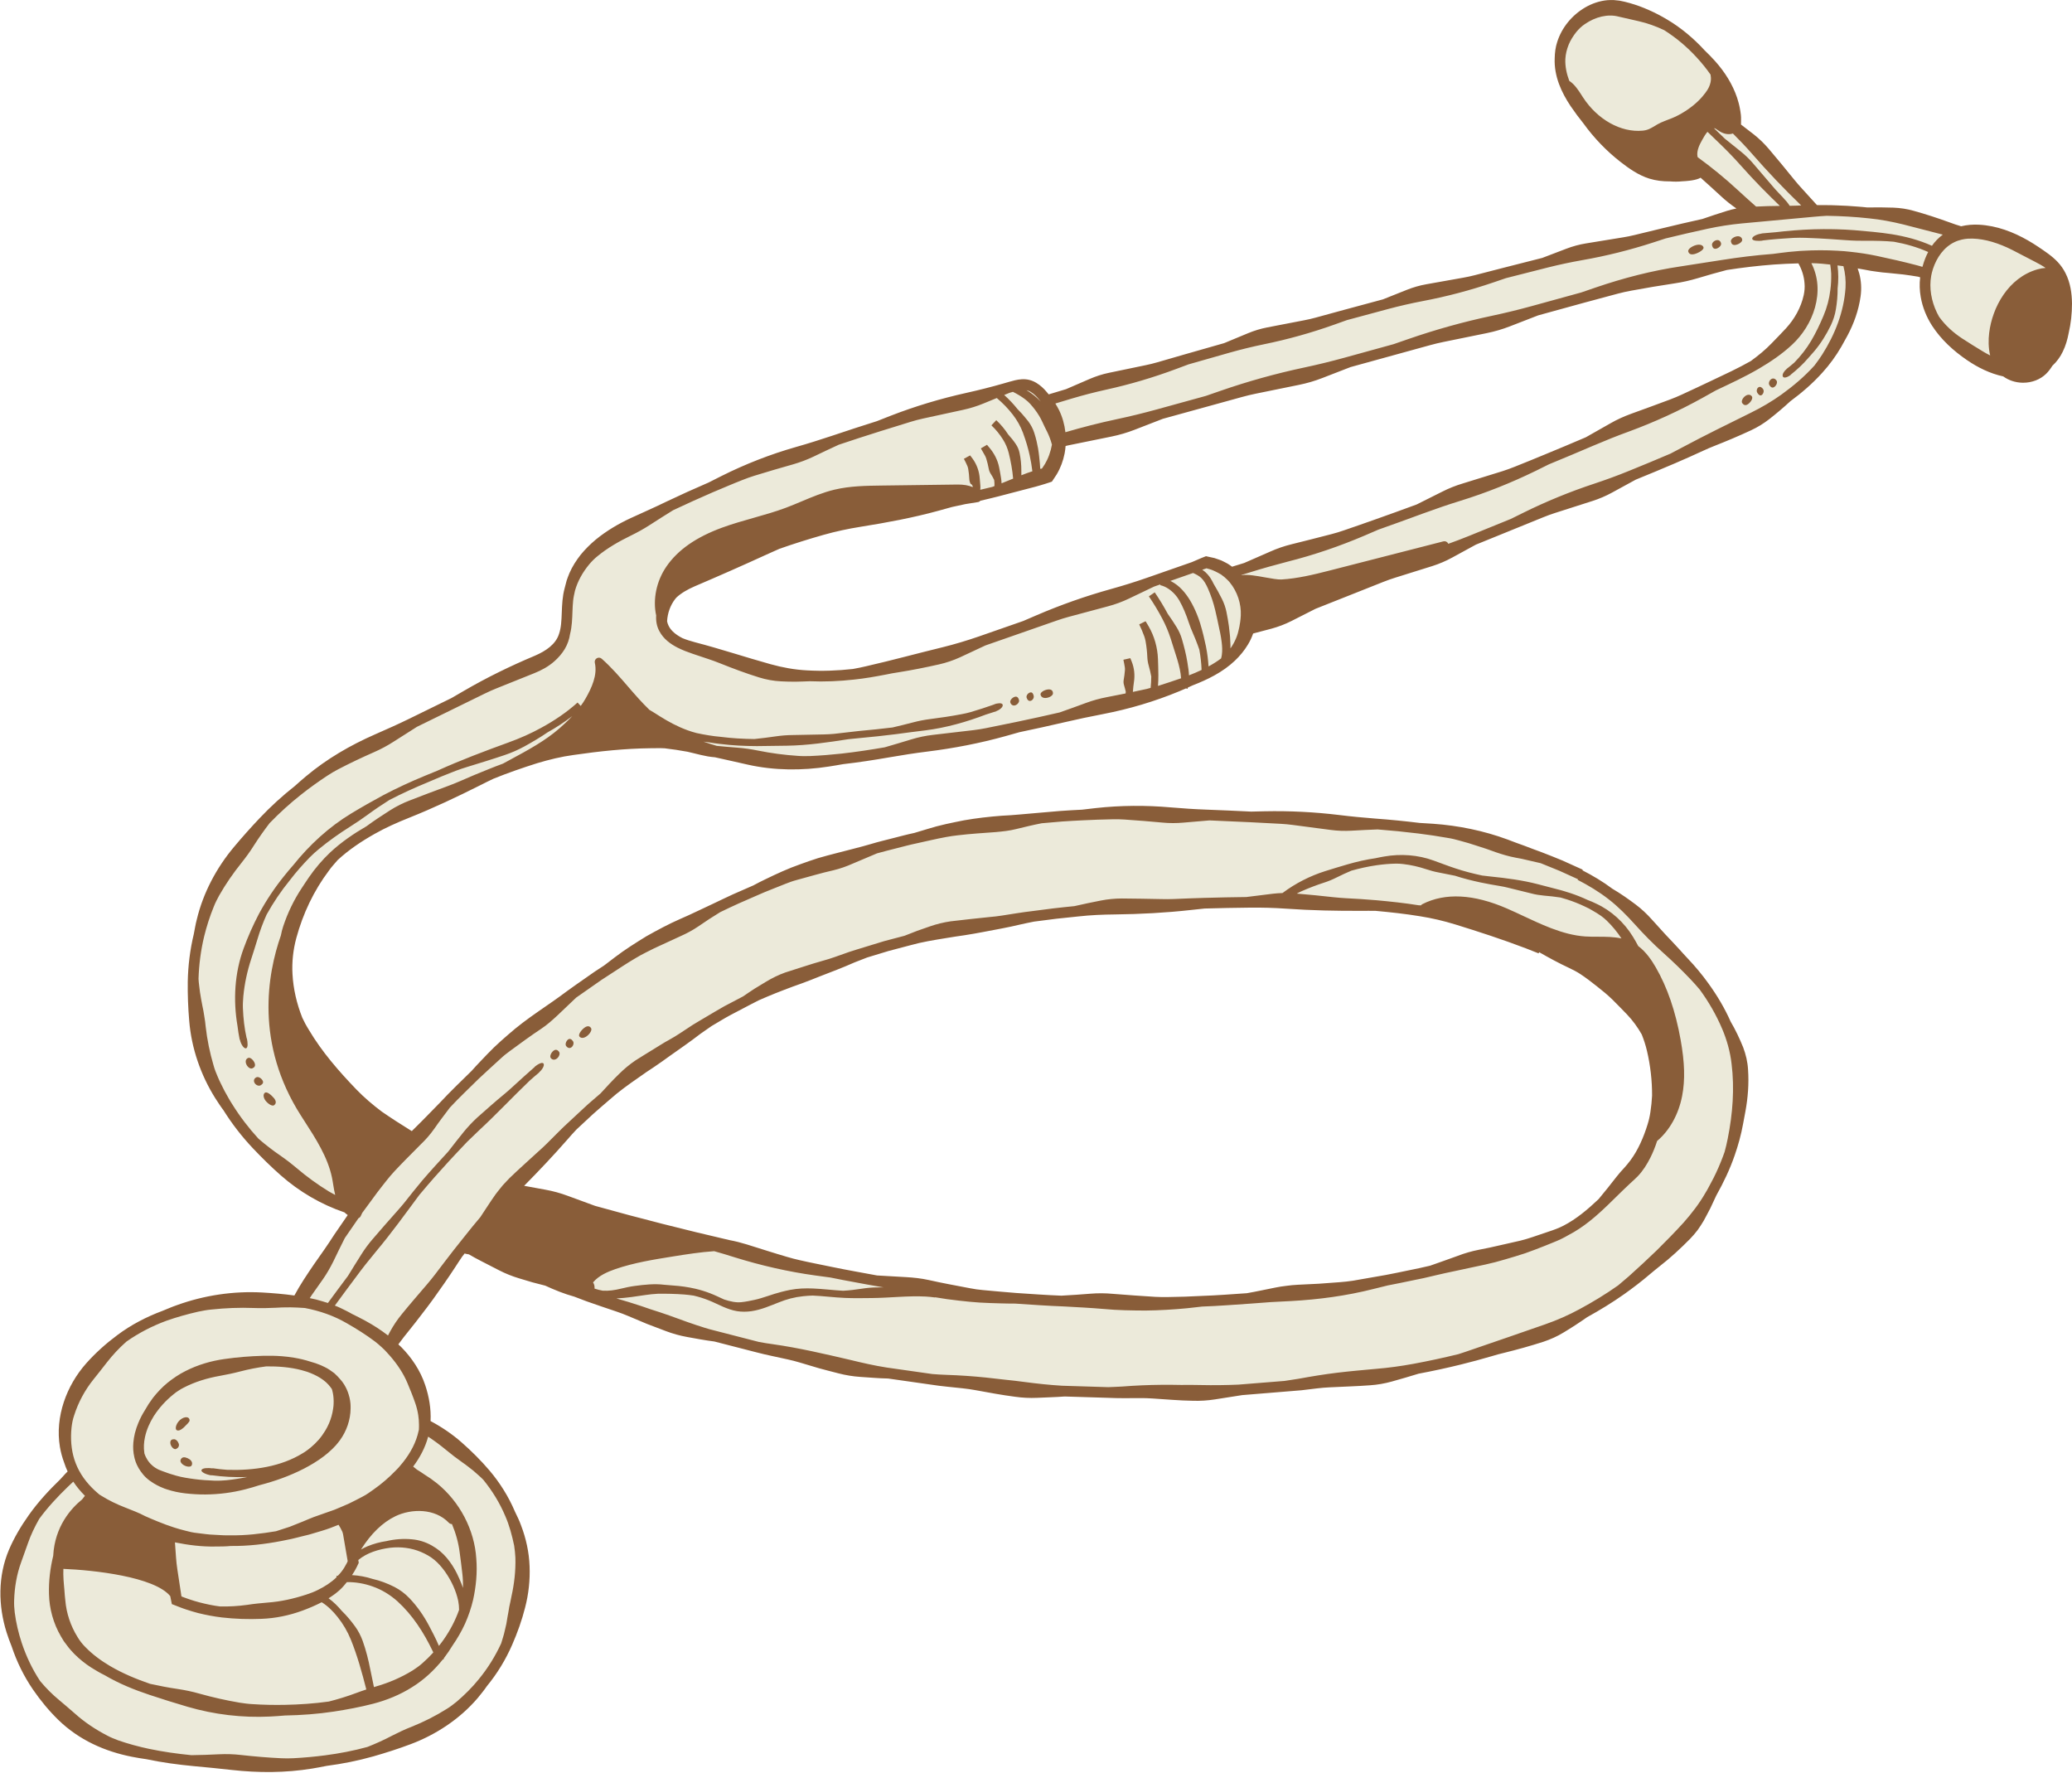
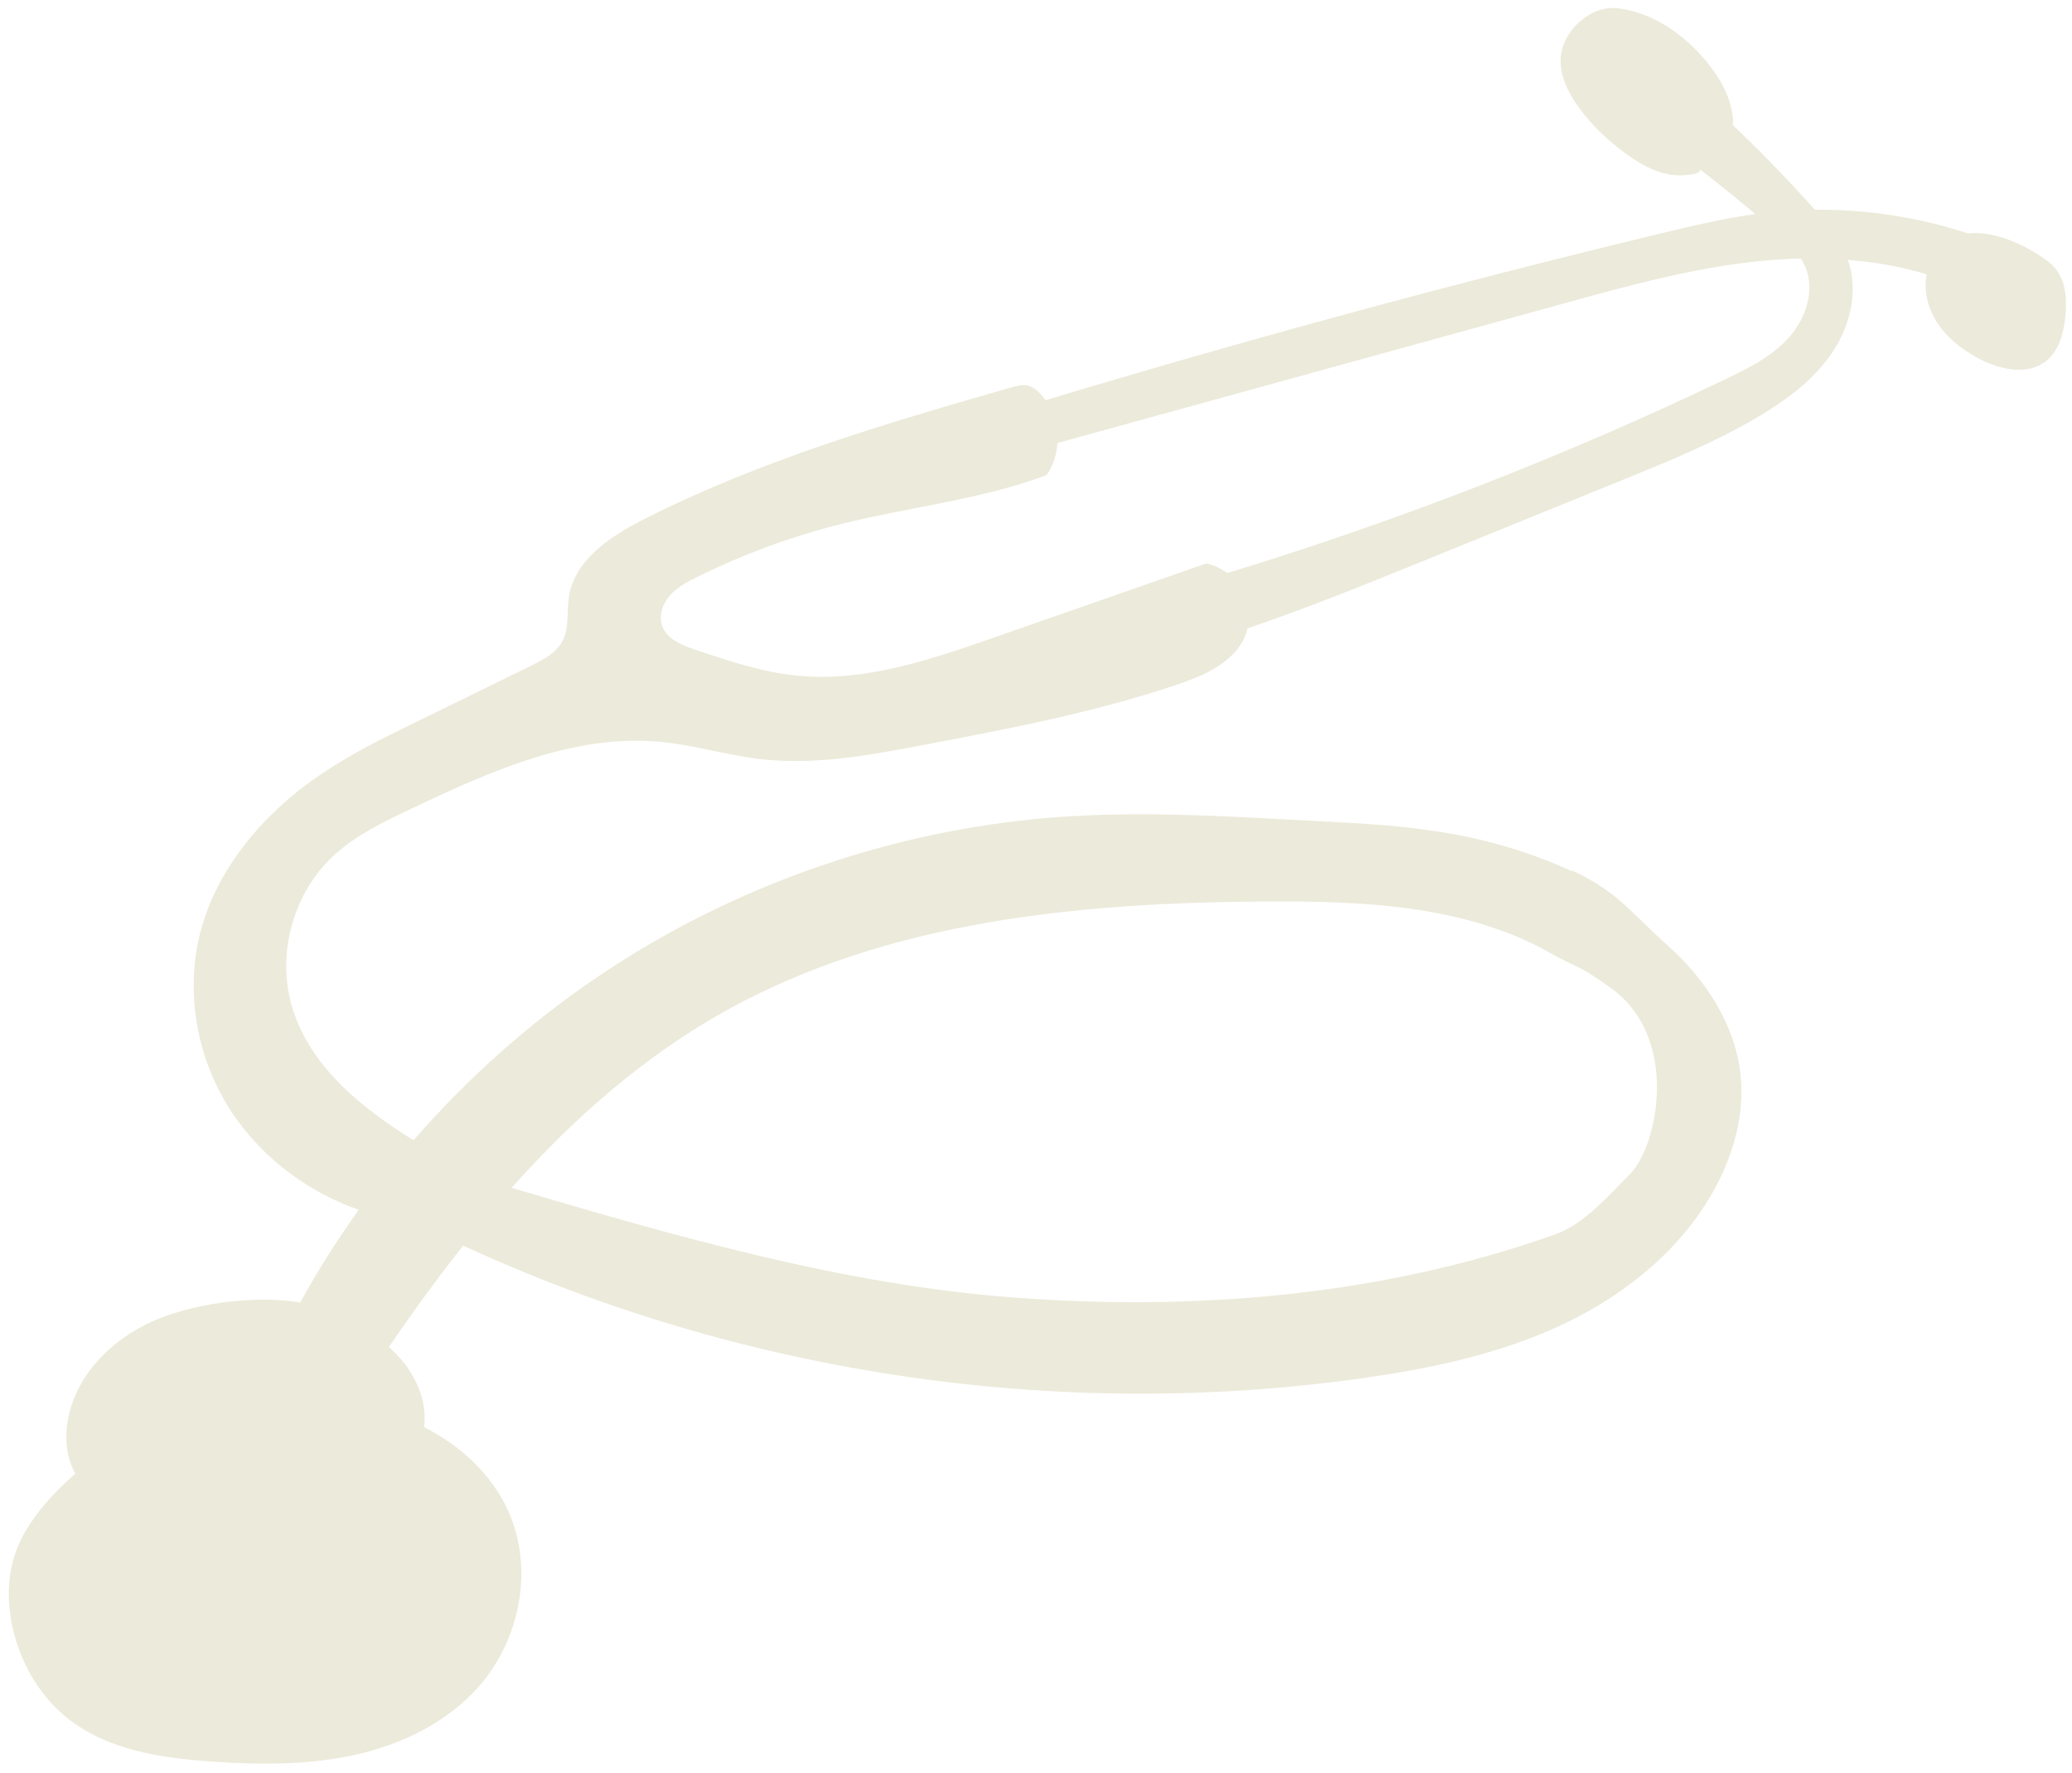
<svg xmlns="http://www.w3.org/2000/svg" height="427.9" preserveAspectRatio="xMidYMid meet" version="1.0" viewBox="-0.1 -0.0 500.1 427.9" width="500.1" zoomAndPan="magnify">
  <g>
    <g id="change1_1">
      <path d="M495.985,64.794c-1.24-1.501-2.917-2.566-4.564-3.605 c-4.614-2.91-11.024-5.475-16.48-4.85c-11.909-3.903-24.457-5.837-36.989-5.716 c-0.361-0.406-0.723-0.812-1.085-1.213c-6.046-6.678-12.342-13.128-18.846-19.361 c0.013-0.019,0.035-0.027,0.047-0.048c0.163-0.29,0.153-0.643,0.13-0.976 c-0.371-5.377-3.097-10.188-6.485-14.258c-5.358-6.437-12.784-11.693-21.272-12.765 c-6.648-0.839-13.541,5.496-13.855,12.137c-0.204,4.312,1.903,8.408,4.456,11.889 c3.226,4.399,7.246,8.19,11.69,11.354c4.055,2.886,8.813,5.341,13.77,4.89 c0.646-0.058,3.93-0.26,3.694-1.336c-0.007-0.032-0.026-0.057-0.039-0.087 c4.552,3.502,9.023,7.108,13.402,10.823c-7.642,1.048-15.169,2.82-22.669,4.63 c-49.904,12.039-99.469,25.48-148.625,40.281 c-0.357-0.497-0.733-0.981-1.154-1.43c-0.903-0.964-1.988-1.841-3.283-2.107 c-1.277-0.262-2.591,0.099-3.845,0.458c-30.221,8.651-60.585,17.581-88.623,31.795 c-8.036,4.073-16.703,9.728-18.122,18.624c-0.585,3.663,0.134,7.661-1.646,10.916 c-1.544,2.821-4.608,4.4-7.496,5.814c-10.892,5.335-21.784,10.67-32.675,16.005 c-10.17,4.981-20.246,10.732-28.499,18.486s-15.015,17.343-18.208,28.208 c-4.173,14.197-1.865,30.056,5.695,42.777 c7.16,12.049,18.844,21.21,32.078,25.837 c-5.143,7.171-9.857,14.645-14.135,22.364 c-10.881-1.758-23.768,0.129-32.733,3.376 c-10.962,3.97-20.768,12.762-23.176,24.169 c-0.869,4.117-0.731,8.53,0.96,12.383c0.206,0.47,0.44,0.923,0.686,1.367 c-1.949,1.699-3.817,3.49-5.575,5.387c-3.762,4.062-7.115,8.635-8.915,13.87 c-2.153,6.262-1.952,13.176-0.246,19.574c2.057,7.714,6.345,14.905,12.529,19.953 c9.778,7.98,23.057,9.922,35.65,10.748c11.461,0.752,23.089,0.817,34.293-1.707 c11.205-2.525,22.043-7.824,29.642-16.436 c9.981-11.314,13.316-28.459,7.159-42.233 c-4.015-8.982-11.543-15.869-20.378-20.377c0.748-5.509-1.414-11.204-4.906-15.576 c-1.085-1.359-2.298-2.597-3.585-3.756c5.703-8.332,11.653-16.542,17.927-24.463 c67.176,30.959,143.295,42.291,216.562,32.061 c16.961-2.369,33.959-5.924,49.407-13.317 c15.447-7.394,29.35-18.948,37.042-34.249 c3.903-7.764,6.149-16.516,5.356-25.17 c-1.128-12.316-8.332-23.46-17.562-31.693 c-9.229-8.234-11.917-12.863-23.093-18.162l-0.077,0.193 c-23.921-10.948-44.64-11.179-66.602-12.382 c-18.838-1.032-37.734-2.064-56.555-0.758 c-39.755,2.759-78.722,16.164-111.762,38.446 c-16.547,11.159-31.585,24.532-44.67,39.601 c-12.88-7.921-25.408-18.208-29.474-32.678 c-3.546-12.617,0.521-27.062,10.127-35.976c5.314-4.932,11.971-8.125,18.521-11.233 c19.154-9.089,39.546-18.306,60.646-16.24c8.032,0.786,15.829,3.201,23.845,4.138 c13.167,1.54,26.435-0.946,39.458-3.42c20.614-3.917,41.305-7.854,61.185-14.565 c6.405-2.163,13.303-5.133,16.183-11.248c0.354-0.752,0.601-1.526,0.786-2.307 c5.404-1.865,10.782-3.804,16.128-5.828c8.719-3.301,17.357-6.813,25.994-10.323 c16.129-6.556,32.259-13.112,48.388-19.668 c11.332-4.606,22.717-9.238,33.207-15.529 c6.541-3.922,12.821-8.595,17.158-14.868c4.337-6.274,6.516-14.379,4.351-21.692 c-0.104-0.351-0.241-0.686-0.362-1.03c6.484,0.513,12.912,1.624,19.052,3.486 c-0.763,3.916,0.287,8.13,2.447,11.521c2.459,3.86,6.22,6.747,10.271,8.877 c5.06,2.66,11.721,4.069,16.168,0.475c3.085-2.493,4.173-6.695,4.579-10.641 C498.81,72.383,498.578,67.932,495.985,64.794z M174.878,244.038 c39.358-21.973,86.036-26.247,131.112-26.482 c22.522-0.118,45.935,0.873,65.928,11.241c9.638,5.533,7.562,3.089,16.624,9.523 c17.075,12.124,11.418,38.369,4.799,44.998 c-5.159,5.167-11.033,12.057-17.909,14.512 c-41.831,14.932-87.1,18.664-131.386,15.27 c-40.97-3.14-81.142-14.765-120.66-26.434 C138.377,269.852,155.239,255.003,174.878,244.038z M431.622,81.508 c-4.134,4.584-9.819,7.413-15.387,10.076 c-38.802,18.554-79.002,34.182-120.142,46.726c-1.457-1.12-3.158-1.947-5.045-2.335 c-17.094,5.967-34.188,11.934-51.282,17.901 c-15.309,5.344-31.217,10.766-47.356,9.195c-8.466-0.824-16.616-3.552-24.679-6.261 c-3.241-1.088-6.882-2.555-8.022-5.778c-0.884-2.499,0.121-5.359,1.88-7.34 c1.759-1.982,4.165-3.255,6.54-4.43c11.204-5.541,23.005-9.872,35.133-12.893 c15.988-3.983,33.845-5.882,49.252-11.721c1.585-2.272,2.441-4.977,2.616-7.734 c40.864-11.261,81.728-22.521,122.592-33.782 c15.696-4.325,31.49-8.669,47.699-10.204c3.014-0.286,6.071-0.468,9.147-0.534 c0.413,0.651,0.786,1.326,1.086,2.044 C438.035,70.132,435.756,76.925,431.622,81.508z" fill="#ECEADA" />
    </g>
    <g id="change2_1">
-       <path d="M498.422,65.899c-0.484-0.948-1.107-1.855-1.843-2.637 c-0.73-0.782-1.531-1.441-2.331-2.035c-0.811-0.597-1.58-1.119-2.387-1.659 c-0.813-0.544-1.642-1.06-2.491-1.549c-3.536-2.021-7.49-3.567-11.856-3.793 c-1.399-0.071-2.853,0.04-4.279,0.379l-0.024-0.008 c-0.901-0.263-1.792-0.562-2.672-0.895c-2.871-1.041-5.785-2.01-8.749-2.823 c-1.594-0.464-3.246-0.697-4.901-0.768c-2.106-0.061-4.204-0.098-6.298-0.045 c-1.622-0.19-3.254-0.265-4.881-0.394c-1.631-0.057-3.261-0.169-4.895-0.164 c-0.791-0.011-1.581-0.016-2.372-0.013c-1.199-1.342-2.406-2.668-3.624-3.987 c-0.663-0.719-1.307-1.455-1.918-2.22c-1.996-2.475-4.025-4.928-6.086-7.358 c-1.112-1.31-2.355-2.505-3.708-3.565c-1-0.781-2.008-1.547-3.013-2.319 c0.005-0.027,0.014-0.05,0.018-0.077c-0.016-0.753,0.06-1.473-0.035-2.27 l-0.118-0.863c-0.026-0.223-0.078-0.44-0.117-0.66 c-0.156-0.88-0.401-1.737-0.67-2.58c-1.131-3.364-3.053-6.318-5.295-8.827 c-0.813-0.907-1.654-1.772-2.529-2.601c-2.658-2.901-5.709-5.475-9.134-7.497 c-1.388-0.827-2.825-1.583-4.318-2.234c-1.484-0.67-3.026-1.237-4.613-1.689 c-0.824-0.257-1.674-0.422-2.525-0.594c-0.458-0.066-0.955-0.105-1.435-0.148 c-0.482-0.019-0.963,0.019-1.446,0.036c-1.92,0.17-3.744,0.808-5.351,1.736 c-3.206,1.868-5.671,4.854-6.783,8.365c-0.412,1.261-0.576,2.603-0.6,3.929 c-0.096,2.137,0.321,4.241,1.029,6.168c0.711,1.933,1.702,3.703,2.804,5.359 c0.992,1.465,2.045,2.869,3.143,4.235c2.459,3.405,5.48,6.567,8.87,9.212 c2.085,1.627,4.375,3.244,6.991,4.057c1.592,0.494,3.233,0.672,4.854,0.672 c0.04,0,0.079-0.003,0.119-0.003c0.994,0.086,1.998,0.086,2.992-0.02 l0.775-0.046l0.935-0.092c0.804-0.095,1.606-0.245,2.265-0.511 c0.158-0.066,0.306-0.137,0.445-0.213c1.645,1.478,3.298,2.948,4.912,4.455 c1.162,1.088,2.417,2.068,3.727,2.973c-0.765,0.15-1.521,0.337-2.266,0.568 c-2.002,0.622-3.983,1.281-5.951,1.961c-3.173,0.692-6.328,1.44-9.474,2.198 l-6.945,1.687c-0.904,0.219-1.817,0.403-2.736,0.55l-8.957,1.463 c-1.611,0.261-3.188,0.694-4.715,1.276l-5.813,2.22l-9.405,2.393l-6.92,1.786 c-0.901,0.233-1.811,0.429-2.728,0.59l-8.935,1.592 c-1.608,0.284-3.178,0.74-4.696,1.343l-5.78,2.303l-9.37,2.528l-6.893,1.885 c-0.897,0.246-1.804,0.455-2.719,0.629l-8.911,1.72 c-1.603,0.307-3.166,0.786-4.676,1.411l-5.747,2.386l-9.333,2.662l-6.865,1.984 c-0.894,0.258-1.798,0.481-2.71,0.668l-8.886,1.848 c-1.598,0.332-3.155,0.832-4.655,1.479l-5.712,2.469l-4.189,1.26 c-0.168-0.208-0.343-0.412-0.518-0.616c-0.328-0.402-0.693-0.775-1.097-1.141 c-0.801-0.72-1.796-1.409-3.036-1.727c-1.257-0.32-2.471-0.153-3.477,0.079 c-1.026,0.246-1.881,0.519-2.798,0.775c-2.948,0.844-5.921,1.598-8.917,2.261 c-6.253,1.387-12.406,3.233-18.384,5.555l-3.229,1.271 c-3.602,1.137-7.197,2.3-10.777,3.513c-2.918,0.966-5.846,1.904-8.807,2.738 c-6.178,1.763-12.195,4.114-17.945,6.994l-3.105,1.568l-5.197,2.294l-5.153,2.395 c-2.775,1.363-5.577,2.568-8.426,3.888c-2.964,1.369-5.849,3.063-8.467,5.209 c-1.301,1.084-2.522,2.296-3.62,3.63c-1.067,1.365-2.025,2.838-2.723,4.451 c-0.254,0.578-0.449,1.186-0.669,1.774c-0.178,0.607-0.322,1.224-0.478,1.83 c-1.108,4.068-0.303,8.036-1.375,11.094c-0.785,2.469-3.124,4.069-5.799,5.227 c-5.805,2.43-11.631,5.269-17.14,8.48l-2.994,1.739l-10.155,4.974 c-2.747,1.35-5.558,2.59-8.393,3.836c-5.904,2.591-11.592,5.89-16.589,10.087 c-0.902,0.753-1.786,1.527-2.657,2.314c-3.012,2.373-5.863,4.972-8.499,7.758 c-2.146,2.269-4.231,4.596-6.244,7.01c-4.21,5.023-7.414,11.048-8.951,17.488 c-0.307,1.15-0.484,2.335-0.72,3.496c-0.908,3.771-1.386,7.639-1.455,11.509 c-0.039,3.148,0.08,6.292,0.35,9.441c0.538,6.583,2.771,13.055,6.275,18.639 c0.653,0.996,1.284,2,2.003,2.944c2.05,3.279,4.433,6.344,7.081,9.153 c2.161,2.277,4.394,4.487,6.763,6.564c4.458,3.926,9.72,7.014,15.355,8.922 c0.241,0.236,0.504,0.447,0.782,0.641c-1.09,1.575-2.161,3.163-3.254,4.736 c-1.562,2.455-3.25,4.826-4.928,7.207c-1.652,2.428-3.302,4.876-4.693,7.47 c-2.59-0.366-5.189-0.572-7.792-0.726c-6.96-0.378-13.984,0.678-20.531,3.045 c-1.186,0.404-2.343,0.917-3.504,1.385c-3.874,1.445-7.584,3.36-10.901,5.85 c-2.707,2.007-5.24,4.263-7.514,6.821c-4.719,5.309-7.571,12.84-6.354,20.164 c0.225,1.308,0.569,2.598,1.044,3.837c0.222,0.723,0.508,1.414,0.82,2.091 l-0.552,0.558l-1.194,1.307c-2.761,2.676-5.39,5.503-7.644,8.695 c-1.835,2.585-3.488,5.345-4.771,8.345c-1.338,3.14-2.005,6.564-2.059,9.956 c-0.058,3.398,0.477,6.767,1.476,9.947c0.362,1.147,0.769,2.275,1.224,3.381 c1.231,3.705,2.963,7.248,5.18,10.478c1.807,2.622,3.844,5.098,6.156,7.348 c2.422,2.338,5.24,4.283,8.263,5.74c3.022,1.466,6.224,2.47,9.451,3.102 c1.165,0.225,2.332,0.424,3.499,0.586c3.766,0.796,7.567,1.306,11.362,1.666 c3.09,0.285,6.156,0.579,9.229,0.928c6.412,0.717,12.984,0.715,19.421-0.341 c1.159-0.203,2.316-0.399,3.466-0.642c3.802-0.491,7.581-1.249,11.291-2.298 c3.014-0.86,6.002-1.818,8.957-2.929c6.162-2.306,11.93-6.105,16.252-11.182 c0.758-0.933,1.521-1.852,2.196-2.848c2.487-3.02,4.53-6.391,6.091-9.966 c1.27-2.906,2.347-5.903,3.128-9.001c0.838-3.227,1.214-6.602,1.077-9.969 c-0.125-3.367-0.856-6.715-2.059-9.843c-0.396-1.143-0.945-2.226-1.465-3.31 c-1.529-3.619-3.638-6.977-6.165-9.957c-2.063-2.419-4.315-4.657-6.702-6.757 c-2.285-2.013-4.822-3.728-7.508-5.156c0.145-2.972-0.365-5.934-1.307-8.719 c-1.152-3.468-3.266-6.615-5.796-9.165c-0.217-0.22-0.454-0.414-0.677-0.626 c0.898-1.22,1.822-2.421,2.783-3.592c0.966-1.191,1.909-2.399,2.831-3.621 c0.943-1.207,1.864-2.43,2.763-3.668c1.778-2.493,3.549-4.986,5.222-7.555 c0.608-0.923,1.194-1.864,1.827-2.769c0.198-0.248,0.396-0.497,0.593-0.745 c0.101,0.052,0.21,0.092,0.327,0.108c0.231,0.033,0.456,0.085,0.685,0.123 c0.945,0.54,1.891,1.079,2.861,1.565l4.354,2.242 c1.567,0.807,3.207,1.468,4.895,1.974l3.211,0.961l3.102,0.804 c2.274,1.048,4.609,1.991,7.029,2.658l2.905,1.106 c2.415,0.877,4.863,1.663,7.292,2.499c0.951,0.321,1.889,0.678,2.814,1.07 l4.516,1.899l4.576,1.74c1.647,0.625,3.351,1.099,5.085,1.412 c2.201,0.399,4.393,0.815,6.618,1.098l10.138,2.611 c2.484,0.658,5.013,1.128,7.518,1.701c0.98,0.214,1.953,0.465,2.915,0.751 l4.696,1.397c1.572,0.441,3.157,0.825,4.737,1.24 c1.706,0.44,3.452,0.722,5.209,0.842c2.236,0.129,4.452,0.358,6.696,0.388 l10.364,1.477c2.538,0.407,5.103,0.602,7.656,0.89 c0.998,0.104,1.992,0.247,2.98,0.425c3.211,0.58,6.425,1.197,9.662,1.609 c1.744,0.249,3.51,0.337,5.271,0.262c2.237-0.112,4.466-0.154,6.698-0.324 l10.464,0.323c2.568,0.118,5.138,0.087,7.707,0.065 c1.004-0.006,2.007,0.024,3.009,0.092c3.254,0.195,6.518,0.513,9.781,0.555 c1.761,0.053,3.526-0.056,5.268-0.327l6.623-1.041l10.435-0.853l3.842-0.315 l3.827-0.46c0.996-0.12,1.997-0.203,3-0.249 c3.256-0.17,6.53-0.248,9.789-0.497c1.76-0.122,3.505-0.425,5.207-0.9 c2.161-0.603,4.314-1.228,6.454-1.89c3.436-0.648,6.859-1.384,10.258-2.226 c2.506-0.606,4.993-1.298,7.472-2.019c0.963-0.298,1.937-0.562,2.921-0.79 c3.186-0.782,6.359-1.665,9.507-2.68c1.688-0.571,3.331-1.293,4.853-2.23 c1.942-1.166,3.841-2.403,5.686-3.698c3.082-1.7,6.09-3.54,8.969-5.573 c2.112-1.507,4.181-3.079,6.153-4.77c0.759-0.673,1.579-1.276,2.357-1.928 c2.613-2.025,5.054-4.283,7.399-6.664c0.616-0.657,1.224-1.327,1.762-2.051 c0.528-0.732,1.022-1.49,1.479-2.265c0.559-0.999,1.076-2.023,1.61-3.026 l1.443-3.09c1.73-3.09,3.271-6.299,4.43-9.661 c0.861-2.47,1.563-5.003,2.031-7.587l0.566-3.029 c0.607-3.286,0.874-6.687,0.638-10.102c-0.098-1.844-0.534-3.661-1.178-5.376 c-0.877-2.16-1.863-4.245-3.023-6.212c-1.443-3.262-3.279-6.33-5.358-9.205 c-1.523-2.125-3.2-4.133-4.996-6.025c-0.683-0.757-1.4-1.478-2.064-2.256 l-1.694-1.823l-1.661-1.754c-1.095-1.182-2.175-2.37-3.25-3.582 c-1.16-1.301-2.441-2.518-3.872-3.591c-1.811-1.362-3.696-2.684-5.667-3.839 c-2.267-1.701-4.705-3.144-7.205-4.43l0.074-0.154l-4.917-2.22 c-1.672-0.664-3.324-1.38-5.013-2c-1.38-0.489-2.742-1.024-4.112-1.541 c-1.38-0.485-2.753-0.997-4.122-1.528c-5.751-2.119-11.827-3.364-17.912-3.794 l-3.292-0.204c-3.558-0.432-7.122-0.792-10.685-1.049 c-2.897-0.227-5.786-0.497-8.661-0.853c-6.008-0.733-12.019-1.034-18.068-0.909 l-3.27,0.076c-3.555-0.179-7.113-0.337-10.675-0.47 c-2.897-0.101-5.789-0.295-8.682-0.543c-6.037-0.537-12.137-0.499-18.177,0.168 l-3.264,0.382c-1.786,0.076-3.571,0.198-5.355,0.318l-5.348,0.461 c-2.902,0.228-5.79,0.56-8.705,0.683c-3.03,0.23-6.06,0.575-9.056,1.101 c-2.985,0.592-5.972,1.184-8.876,2.105l-3.149,0.947 c-1.753,0.361-3.477,0.843-5.212,1.276c-1.73,0.456-3.476,0.852-5.186,1.378 c-2.79,0.826-5.628,1.482-8.439,2.234c-1.474,0.371-2.943,0.77-4.405,1.194 c-1.45,0.457-2.885,0.964-4.315,1.483c-2.873,1.005-5.642,2.284-8.375,3.611 c-0.99,0.47-1.966,0.969-2.931,1.492l-4.916,2.151 c-1.628,0.741-3.233,1.532-4.851,2.295c-2.646,1.213-5.24,2.524-7.923,3.668 c-2.788,1.219-5.466,2.673-8.121,4.158c-2.587,1.602-5.176,3.207-7.59,5.062 l-2.617,1.994l-2.246,1.468l-2.2,1.537c-1.46,1.033-2.946,2.031-4.385,3.094 c-1.164,0.873-2.343,1.725-3.536,2.558c-1.199,0.826-2.404,1.644-3.588,2.489 c-2.497,1.735-4.95,3.547-7.228,5.566c-1.147,1-2.297,1.996-3.389,3.055 c-1.082,1.071-2.144,2.16-3.185,3.267c-0.744,0.807-1.519,1.578-2.232,2.414 c-2.558,2.501-5.139,4.98-7.579,7.597c-2.041,2.075-4.045,4.18-6.132,6.215 l-0.707,0.7c-2.617-1.615-5.044-3.186-7.254-4.713 c-2.166-1.631-4.233-3.387-6.103-5.317c-4.327-4.499-8.36-9.14-11.487-14.412 c-0.277-0.477-0.584-0.944-0.839-1.434l-0.744-1.486 c-1.335-3.374-2.173-6.913-2.366-10.53c-0.171-2.938,0.165-5.901,0.927-8.721 c1.6-5.886,4.211-11.399,7.867-16.257c0.626-0.909,1.396-1.691,2.106-2.542 c2.658-2.461,5.717-4.509,8.935-6.323c2.618-1.482,5.393-2.716,8.227-3.85 c5.941-2.366,11.691-5.089,17.359-7.937c1.023-0.515,2.045-1.034,3.081-1.518 c3.468-1.403,6.994-2.626,10.545-3.746c2.898-0.87,5.843-1.592,8.823-1.99 c6.211-0.896,12.367-1.563,18.589-1.624c1.121,0.006,2.251-0.051,3.377,0.017 c1.84,0.208,3.679,0.499,5.521,0.833c0.509,0.118,1.017,0.239,1.543,0.37 c1.086,0.27,2.21,0.55,3.337,0.749c0.565,0.1,1.14,0.163,1.716,0.211 c2.631,0.567,5.264,1.189,7.94,1.781c6.409,1.438,13.126,1.457,19.527,0.46 c1.16-0.163,2.309-0.385,3.459-0.578c3.786-0.429,7.541-1.014,11.272-1.664 c3.035-0.529,6.07-1.004,9.112-1.38c6.35-0.785,12.653-2.006,18.833-3.725 l3.341-0.941c3.696-0.782,7.391-1.58,11.074-2.445 c2.996-0.697,6.005-1.337,9.032-1.914c6.315-1.218,12.532-3.049,18.485-5.523 c0.544-0.23,1.088-0.461,1.631-0.697l0.384,0.107 c0.029-0.103,0.04-0.207,0.065-0.31c0.384-0.171,0.769-0.341,1.151-0.522 c3.581-1.394,7.204-3.133,10.185-5.949c1.202-1.14,2.289-2.444,3.163-3.902 c0.506-0.824,0.923-1.73,1.256-2.67c1.472-0.388,2.946-0.763,4.416-1.163 c1.654-0.453,3.262-1.063,4.797-1.833l5.827-2.956l9.465-3.756l6.969-2.768 c0.907-0.36,1.828-0.686,2.761-0.977l9.087-2.845 c1.628-0.521,3.203-1.196,4.704-2.016l5.72-3.124l9.424-3.83l6.94-2.821 c0.903-0.367,1.821-0.7,2.75-0.998l9.057-2.898 c1.628-0.521,3.203-1.196,4.704-2.016l5.721-3.126 c3.142-1.282,6.284-2.576,9.41-3.919c2.301-0.99,4.594-2.006,6.872-3.061 c0.886-0.421,1.792-0.796,2.704-1.16c2.97-1.165,5.921-2.412,8.836-3.77 c1.575-0.728,3.061-1.644,4.435-2.714c1.739-1.368,3.437-2.794,5.057-4.296 c2.774-2.047,5.416-4.318,7.744-6.916c1.725-1.899,3.258-3.988,4.553-6.233 l1.473-2.655c1.547-2.908,2.716-6.099,3.187-9.499 c0.262-1.83,0.163-3.737-0.32-5.536c-0.112-0.412-0.249-0.814-0.383-1.216 c0.604,0.104,1.209,0.207,1.81,0.323c0.925,0.194,1.855,0.348,2.791,0.461 c0.931,0.138,1.867,0.247,2.81,0.309c1.192,0.104,2.386,0.231,3.582,0.366 c1.184,0.179,2.39,0.305,3.572,0.531c0.174,0.048,0.345,0.105,0.518,0.154 c-0.196,1.589-0.136,3.198,0.136,4.748c0.434,2.474,1.383,4.826,2.731,6.919 c2.194,3.389,5.197,6.1,8.435,8.311c2.57,1.755,5.517,3.241,8.751,3.937 c1.286,0.936,2.902,1.484,4.608,1.524c0.068,0.001,0.137,0.002,0.205,0.002 c2.11,0,4.109-0.771,5.513-2.132c0.628-0.61,1.118-1.293,1.52-1.943 c1.072-0.99,1.935-2.177,2.524-3.426c0.708-1.442,1.126-2.937,1.41-4.413 c0.559-2.403,0.811-4.756,0.814-7.204 C499.971,70.816,499.625,68.252,498.422,65.899z M478.635,84.898 c-1.751-1.063-3.478-2.119-5.158-3.226c-2.137-1.4-4.062-3.141-5.56-5.235 c-1.513-2.649-2.307-5.769-2.049-8.753c0.033-0.383,0.084-0.763,0.153-1.14 c0.086-0.475,0.203-0.943,0.348-1.404c0.019-0.061,0.028-0.124,0.049-0.185 c0.917-2.814,2.664-5.301,5.218-6.521c0.568-0.279,1.174-0.479,1.798-0.62 c0.46-0.103,0.927-0.179,1.4-0.211c1.555-0.096,3.119,0.086,4.663,0.444 c0.037,0.008,0.073,0.017,0.109,0.026c0.365,0.087,0.728,0.18,1.09,0.287 c1.666,0.489,3.299,1.167,4.855,1.95c1.821,0.944,3.649,1.892,5.466,2.834 c0.939,0.484,1.821,0.966,2.611,1.513c-0.617,0.04-1.266,0.148-1.945,0.341 c-7.044,1.994-10.94,9.16-11.677,15.379c-0.188,1.588-0.209,3.522,0.241,5.405 C479.699,85.502,479.158,85.211,478.635,84.898z M452.769,61.733 c-2.077-0.434-4.176-0.746-6.285-0.968c-0.488-0.051-0.977-0.107-1.466-0.148 c-0.547-0.046-1.096-0.074-1.644-0.105c-2.767-0.16-5.541-0.153-8.3,0.012 c-0.248,0.015-0.497,0.022-0.745,0.04c-0.342,0.024-0.683,0.059-1.024,0.088 c-0.457,0.038-0.915,0.075-1.37,0.121c-0.111,0.011-0.223,0.018-0.333,0.03 c-1.265,0.155-2.529,0.296-3.788,0.476c-4.143,0.312-8.259,0.821-12.349,1.469 c-3.328,0.517-6.653,1.034-9.973,1.55c-6.95,1.032-13.762,2.806-20.368,5.056 l-3.572,1.226l-11.881,3.271c-3.22,0.887-6.465,1.678-9.731,2.372 c-6.818,1.449-13.542,3.32-20.127,5.603l-3.563,1.235l-11.878,3.273 c-3.221,0.887-6.465,1.678-9.73,2.372c-6.818,1.449-13.542,3.32-20.127,5.603 l-3.563,1.235l-11.878,3.273c-3.22,0.888-6.465,1.679-9.731,2.372 c-4.138,0.879-8.236,1.933-12.295,3.122c-0.21-1.849-0.717-3.656-1.524-5.318 c-0.283-0.549-0.581-1.089-0.905-1.612l4.015-1.207 c2.706-0.804,5.439-1.511,8.194-2.122c5.758-1.262,11.41-2.937,16.932-4.995 l2.988-1.117l10.013-2.854c2.718-0.765,5.46-1.433,8.224-2.005 c5.775-1.179,11.451-2.772,17.002-4.751l3.004-1.074l10.053-2.709 c2.728-0.726,5.48-1.355,8.252-1.887c5.792-1.096,11.49-2.607,17.069-4.506 l3.019-1.03l10.091-2.565c2.738-0.686,5.499-1.276,8.278-1.768 c5.807-1.012,11.526-2.441,17.132-4.26l3.033-0.987 c3.373-0.813,6.74-1.611,10.115-2.336c2.744-0.59,5.515-1.03,8.293-1.288 c1.165-0.108,2.331-0.215,3.496-0.323c0.594-0.055,1.188-0.11,1.783-0.165 c0.674-0.062,1.347-0.125,2.021-0.187c3.282-0.303,6.565-0.607,9.842-0.91 c0.057-0.005,0.115-0.01,0.172-0.016c0.301-0.034,0.603-0.053,0.905-0.078 c0.253-0.02,0.506-0.047,0.76-0.063c0.462-0.031,0.924-0.059,1.387-0.091 c0.029-0.002,0.058-0.004,0.088-0.006c3.428,0.054,6.856,0.241,10.264,0.619 c2.776,0.276,5.522,0.8,8.221,1.463c3.182,0.82,6.366,1.641,9.552,2.462 c-1.024,0.76-1.917,1.68-2.625,2.694c-3.076-1.392-6.36-2.253-9.649-2.788 c-3.036-0.47-6.078-0.73-9.102-0.981h-0 c-1.406-0.108-2.816-0.177-4.228-0.217c-0.472-0.013-0.944-0.021-1.416-0.027 c-0.603-0.007-1.206-0.013-1.81-0.009c-3.144,0.021-6.292,0.199-9.425,0.516 c-0.647,0.066-1.294,0.136-1.939,0.213c-0.043,0.005-0.087,0.009-0.13,0.014 c-0.474,0.032-0.948,0.084-1.422,0.124c-0.664,0.057-1.327,0.107-1.99,0.174 l0.004,0.043c-0.989,0.097-2.159,0.614-2.255,1.122 c-0.007,0.037-0.023,0.073-0.018,0.109c0.072,0.55,1.41,0.576,2.45,0.473 l-0.004-0.043c1.179-0.144,2.361-0.258,3.546-0.357 c0.515-0.043,1.031-0.074,1.547-0.111c0.652-0.046,1.303-0.093,1.956-0.131 c0.166-0.009,0.332-0.024,0.498-0.033c0.986-0.043,1.974-0.042,2.96-0.01 c1.988,0.064,3.973,0.175,5.959,0.303c0.6,0.039,1.201,0.082,1.802,0.125 c0.448,0.032,0.896,0.058,1.344,0.093c0.165,0.012,0.329,0.021,0.493,0.034 c1.725,0.132,3.447,0.175,5.157,0.157c2.173-0.02,4.345,0.026,6.506,0.231 c2.852,0.511,5.642,1.309,8.258,2.472c-0.565,1.079-0.986,2.199-1.304,3.322 c-0.029,0.087-0.051,0.176-0.078,0.264l-1.209-0.347 C459.403,63.192,456.097,62.432,452.769,61.733z M445.339,69.45 c-0.382,5.704-2.495,11.191-5.638,16.129c-0.584,0.889-1.189,1.772-1.852,2.619 c-2.349,2.613-5.06,4.919-7.95,7.003c-2.358,1.691-4.879,3.164-7.503,4.451 c-5.465,2.697-10.934,5.374-16.355,8.27l-2.945,1.551 c-3.331,1.431-6.691,2.812-10.061,4.184c-2.742,1.116-5.523,2.138-8.334,3.067 c-5.871,1.939-11.598,4.285-17.14,7.025l-2.999,1.483l-10.12,4.114 c-1.648,0.67-3.314,1.295-4.987,1.898c-0.014-0.033-0.018-0.068-0.035-0.101 c-0.224-0.405-0.693-0.61-1.14-0.493l-27.496,7.05 c-3.913,1.003-7.744,1.922-11.602,2.15c-0.834,0.045-2.379-0.226-3.863-0.494 c-2.177-0.393-4.262-0.768-5.763-0.542c-0.014-0.015-0.029-0.03-0.043-0.046 c0.735-0.227,1.472-0.447,2.205-0.68c2.992-0.932,6.01-1.775,9.043-2.562 c6.345-1.602,12.55-3.733,18.567-6.3l3.25-1.401 c3.631-1.291,7.259-2.587,10.87-3.931c2.946-1.071,5.905-2.096,8.9-3.02 c6.253-1.93,12.341-4.373,18.222-7.237l3.171-1.575 c3.566-1.458,7.113-2.965,10.657-4.476c2.886-1.222,5.785-2.407,8.735-3.469 c6.139-2.263,12.106-4.989,17.823-8.17l3.089-1.728 c3.473-1.645,6.997-3.259,10.412-5.261c2.766-1.631,5.492-3.451,7.942-5.73 c2.583-2.394,4.588-5.521,5.571-9.026c0.487-1.752,0.72-3.607,0.582-5.467 c-0.129-1.809-0.636-3.609-1.457-5.219c0.848,0.01,1.695,0.05,2.538,0.126 c0.674,0.061,1.345,0.135,2.017,0.208c0.112,0.721,0.194,1.45,0.229,2.186 c0.023,1.316-0.02,2.639-0.206,3.954c-0.249,2.142-0.819,4.255-1.658,6.238 c-0.875,2.069-1.829,4.089-2.96,6c-1.122,1.907-2.508,3.668-4.089,5.291 c-0.616,0.536-1.248,1.055-1.9,1.555l0.545,0.716l0.493,0.647 c1.508-1.195,2.941-2.515,4.206-3.986c0.501-0.569,1-1.136,1.504-1.709 c1.59-1.897,2.909-4.016,3.991-6.255c0.57-1.214,0.994-2.504,1.203-3.828 c0.287-1.675,0.436-3.366,0.425-5.049c0.215-1.829,0.213-3.697-0.03-5.552 c0.476,0.059,0.953,0.115,1.428,0.181 C445.272,65.94,445.438,67.699,445.339,69.45z M286.874,162.986 c-0.02-0.481-0.057-0.96-0.125-1.429l-0.269-1.774 c-0.307-1.916-0.787-3.742-1.318-5.578c-0.289-0.988-0.717-1.933-1.253-2.811 c-0.685-1.115-1.404-2.201-2.156-3.257c-0.956-1.78-2.006-3.51-3.142-5.182 l-1.417,0.965c1.182,1.742,2.272,3.547,3.25,5.411 c0.799,1.515,1.466,3.097,1.994,4.721c0.553,1.688,1.091,3.398,1.603,5.067 c0.457,1.546,0.832,3.065,0.931,4.572c-1.783,0.63-3.607,1.203-5.418,1.796 c-0.053,0.016-0.107,0.027-0.16,0.043c0.065-0.862,0.101-1.726,0.091-2.59 c-0.007-1.3-0.046-2.597-0.095-3.907c-0.103-2.734-0.862-5.463-2.229-7.839 c-0.235-0.433-0.509-0.847-0.76-1.267l-1.537,0.758 c0.447,0.93,0.859,1.878,1.21,2.85c0.137,0.379,0.235,0.773,0.318,1.167 c0.234,1.293,0.377,2.593,0.431,3.884c0.031,0.696,0.143,1.376,0.333,2.053 c0.252,0.858,0.448,1.737,0.618,2.629c-0,0.916-0.061,1.83-0.151,2.741 c-0.327,0.084-0.649,0.189-0.978,0.264c-1.103,0.246-2.208,0.477-3.313,0.712 c0.003-0.04,0.008-0.08,0.011-0.12c0.054-0.776,0.137-1.55,0.256-2.334 c0.249-1.636,0.067-3.319-0.542-4.861l-0.338-0.828l-0.939,0.213l-0.732,0.166 c0.132,0.601,0.25,1.205,0.343,1.814c0.037,0.238,0.042,0.48,0.026,0.723 c-0.064,0.791-0.165,1.572-0.299,2.34c-0.072,0.414-0.045,0.823,0.078,1.236 c0.16,0.524,0.298,1.058,0.425,1.601c-0.01,0.141-0.028,0.28-0.041,0.421 c-1.504,0.309-3.011,0.608-4.52,0.889c-1.726,0.331-3.424,0.798-5.075,1.41 c-2.097,0.775-4.202,1.543-6.319,2.279c-3.409,0.796-6.833,1.532-10.261,2.258 l-7.586,1.546c-0.989,0.195-1.986,0.353-2.987,0.474l-9.767,1.142 c-1.758,0.202-3.492,0.565-5.182,1.081c-2.145,0.652-4.29,1.301-6.441,1.919 c-3.445,0.592-6.895,1.119-10.354,1.509c-2.547,0.28-5.098,0.486-7.65,0.599 c-0.996,0.022-1.995,0.043-2.987-0.044c-3.226-0.216-6.413-0.634-9.534-1.267 c-1.684-0.346-3.394-0.596-5.136-0.722c-1.618-0.119-3.249-0.27-4.885-0.424 c-1.063-0.305-2.131-0.649-3.198-1.019c0.428,0.058,0.855,0.119,1.282,0.166 c0.901,0.154,1.803,0.29,2.71,0.381c2.959,0.377,5.935,0.52,8.9,0.528 c2.403-0.032,4.802-0.064,7.215-0.096h0 c5.016-0.07,9.946-0.808,14.879-1.572l2.683-0.269 c2.93-0.264,5.86-0.578,8.786-0.945c2.376-0.318,4.754-0.641,7.14-0.922 h0c4.979-0.629,9.865-2.018,14.558-3.804 c0.865-0.265,1.729-0.536,2.582-0.827l-0.287-0.855l-0.258-0.77 c-1.886,0.668-3.782,1.286-5.702,1.851c-0.749,0.22-1.516,0.375-2.282,0.523 c-2.49,0.47-4.994,0.849-7.505,1.16c-1.353,0.176-2.697,0.424-4.017,0.778 c-1.679,0.436-3.367,0.856-5.063,1.25c-2.705,0.324-5.414,0.614-8.13,0.855 l-5.988,0.687c-0.782,0.07-1.567,0.114-2.351,0.134l-7.639,0.152 c-1.369,0.009-2.733,0.124-4.082,0.319c-1.715,0.256-3.432,0.464-5.158,0.643 c-2.711-0.03-5.415-0.181-8.086-0.524c-1.978-0.17-3.931-0.506-5.866-0.92 c-0.744-0.208-1.493-0.405-2.208-0.688c-2.352-0.857-4.549-2.037-6.623-3.343 c-0.831-0.547-1.687-1.061-2.544-1.575c-1.803-1.737-3.468-3.649-5.087-5.527 c-2.002-2.323-4.071-4.725-6.427-6.805c-0.331-0.291-0.812-0.337-1.189-0.111 c-0.378,0.225-0.568,0.669-0.47,1.097c0.676,2.961-0.759,6.038-2.251,8.657 c-0.347,0.609-0.739,1.191-1.15,1.755l-0.153-0.165l-0.612-0.66 c-2.636,2.375-5.604,4.372-8.736,6.077c-2.538,1.411-5.219,2.575-7.961,3.57 h-0c-5.718,2.077-11.496,4.249-17.146,6.807 c-1.04,0.406-2.071,0.837-3.102,1.268c-3.38,1.394-6.705,2.936-9.953,4.64 c-2.624,1.416-5.221,2.888-7.778,4.44h-0 c-5.344,3.237-10.05,7.569-13.945,12.444c-0.752,0.838-1.465,1.71-2.172,2.586 c-2.321,2.862-4.373,5.95-6.129,9.206c-1.392,2.667-2.625,5.421-3.66,8.263 c-2.202,5.935-2.562,12.536-1.5,18.714c0.125,1.128,0.32,2.245,0.537,3.359 l0.882-0.179l0.798-0.162c-0.54-2.381-0.813-4.823-0.906-7.268 c-0.047-0.957,0.033-1.913,0.101-2.863c0.293-3.088,0.951-6.11,1.912-9.027 c0.527-1.57,0.998-3.157,1.494-4.74c0.599-2.02,1.339-4.012,2.213-5.955 c1.62-2.918,3.491-5.697,5.601-8.283c1.491-1.955,3.125-3.801,4.842-5.566 c0.671-0.69,1.402-1.319,2.135-1.938c2.408-1.984,4.95-3.793,7.581-5.445 c1.423-0.887,2.804-1.841,4.163-2.822c1.717-1.263,3.488-2.463,5.302-3.605 c2.985-1.541,6.04-2.945,9.15-4.222c2.263-1.003,4.563-1.924,6.879-2.824 c0.909-0.339,1.829-0.65,2.758-0.933c3.014-0.928,6.041-1.845,9.056-2.869 c1.627-0.549,3.216-1.244,4.729-2.067c1.914-1.065,3.81-2.161,5.611-3.406 c2.074-1.159,4.078-2.468,5.972-3.928c-1.056,1.125-2.144,2.124-3.117,2.975 c-3.433,3.001-7.69,5.297-11.807,7.517c-0.602,0.325-1.202,0.65-1.8,0.976 c-1.093,0.405-2.183,0.819-3.262,1.257c-2.419,0.955-4.815,1.963-7.189,3.01 c-0.93,0.403-1.872,0.778-2.821,1.132c-3.096,1.123-6.167,2.305-9.234,3.486 c-1.653,0.637-3.248,1.43-4.76,2.39c-1.916,1.221-3.825,2.476-5.665,3.83 c-3.085,1.784-6.074,3.821-8.732,6.285c-1.944,1.836-3.684,3.876-5.196,6.073 c-0.555,0.88-1.191,1.711-1.732,2.601c-1.87,2.829-3.372,5.932-4.456,9.207 c-0.239,0.718-0.426,1.453-0.563,2.198c-3.252,9.29-6.278,26.121,4.865,43.516 l0.805,1.253c2.763,4.282,5.619,8.711,6.654,13.617 c0.125,0.592,0.22,1.192,0.316,1.793c0.129,0.807,0.268,1.631,0.47,2.45 c-0.508-0.268-1.009-0.549-1.506-0.832c-2.742-1.681-5.338-3.563-7.756-5.622 c-0.651-0.557-1.33-1.076-1.995-1.612c-0.673-0.526-1.387-1.003-2.078-1.508 c-0.899-0.617-1.791-1.251-2.647-1.934c-0.884-0.655-1.711-1.374-2.552-2.089 c-2.327-2.536-4.427-5.28-6.249-8.195c-0.7-1.057-1.282-2.182-1.909-3.281 c-0.554-1.137-1.169-2.247-1.648-3.42c-0.396-0.906-0.762-1.825-1.02-2.781 c-0.907-3.076-1.548-6.21-1.901-9.356c-0.079-0.851-0.185-1.696-0.34-2.534 c-0.129-0.841-0.265-1.681-0.46-2.517c-0.215-1.063-0.397-2.138-0.569-3.219 c-0.114-1.082-0.309-2.174-0.358-3.27c0.108-3.433,0.554-6.855,1.352-10.193 c0.599-2.454,1.374-4.866,2.331-7.21c0.358-0.922,0.814-1.803,1.286-2.669 c1.581-2.793,3.41-5.425,5.402-7.907c1.066-1.345,2.083-2.724,2.994-4.189 c1.178-1.846,2.451-3.647,3.799-5.406c2.411-2.485,4.968-4.815,7.694-6.953 c2-1.582,4.081-3.066,6.214-4.476c0.832-0.552,1.695-1.059,2.579-1.524 c2.876-1.505,5.809-2.89,8.779-4.195c1.602-0.703,3.147-1.531,4.624-2.481 l5.681-3.614l9.457-4.632l6.963-3.411c0.906-0.444,1.829-0.854,2.766-1.231 l9.133-3.666c1.645-0.662,3.35-1.544,4.839-2.87 c0.94-0.833,1.821-1.819,2.498-2.949c0.677-1.134,1.109-2.403,1.282-3.622 c0.482-1.879,0.514-3.726,0.583-5.466c0.033-0.873,0.07-1.725,0.158-2.551 c0.069-0.828,0.277-1.612,0.439-2.412c0.643-2.317,1.857-4.463,3.418-6.357 c0.616-0.735,1.296-1.424,2.054-2.027c2.424-1.996,5.198-3.564,8.051-4.959 c1.541-0.755,3.051-1.579,4.52-2.533c1.885-1.189,3.75-2.432,5.667-3.585 c3.158-1.501,6.353-2.921,9.558-4.321c2.38-0.984,4.738-2.023,7.139-2.958 c0.934-0.373,1.882-0.712,2.842-1.015c3.128-0.953,6.253-1.899,9.402-2.771 c1.693-0.484,3.341-1.111,4.934-1.864c2.017-0.975,4.044-1.931,6.082-2.866 c3.317-1.124,6.654-2.193,9.995-3.25c2.46-0.78,4.925-1.544,7.395-2.292 c0.964-0.294,1.938-0.557,2.924-0.771l9.604-2.088 c1.727-0.372,3.421-0.89,5.055-1.567l3.18-1.307 c1.434,1.209,2.749,2.559,3.888,4.042c1.014,1.321,1.836,2.78,2.421,4.322 c0.042,0.11,0.074,0.222,0.114,0.333c0.311,0.84,0.591,1.687,0.843,2.54 c0.15,0.509,0.289,1.02,0.418,1.534c0.092,0.364,0.176,0.73,0.257,1.098 c0.277,1.254,0.492,2.524,0.645,3.81c-0.897,0.287-1.782,0.607-2.657,0.963 c-0.013-0.372-0.025-0.743-0.008-1.119c0.011-1.416-0.132-2.849-0.428-4.267 c-0.157-0.765-0.464-1.496-0.908-2.142c-0.55-0.826-1.177-1.59-1.827-2.309 c-0.82-1.261-1.788-2.429-2.889-3.461l-1.171,1.251 c1.069,1.004,2.005,2.154,2.785,3.402c0.645,1.01,1.109,2.132,1.402,3.286 c0.512,2.049,0.874,4.082,1.058,6.165c-0.926,0.388-1.857,0.768-2.795,1.137 c-0.018-0.424-0.053-0.846-0.118-1.259c-0.133-0.874-0.299-1.73-0.467-2.589 c-0.351-1.804-1.215-3.405-2.327-4.732l-0.604-0.717l-0.831,0.487l-0.648,0.38 l1.005,1.763c0.127,0.23,0.225,0.474,0.305,0.726 c0.246,0.824,0.455,1.645,0.597,2.452c0.079,0.435,0.239,0.827,0.478,1.198 c0.317,0.47,0.58,0.964,0.83,1.485c0.068,0.491,0.084,0.982,0.069,1.47 c-0.177,0.067-0.351,0.139-0.528,0.205c-0.961,0.246-1.931,0.464-2.898,0.693 c0.055-0.357,0.046-0.758,0.005-1.188c-0.083-0.796-0.102-1.045-0.128-1.5 c-0.109-1.746-0.723-3.449-1.756-4.862c-0.186-0.255-0.378-0.505-0.572-0.75 l-1.504,0.823c0.306,0.56,0.585,1.134,0.836,1.721 c0.097,0.229,0.169,0.469,0.211,0.719c0.141,0.809,0.223,1.618,0.261,2.418 c0.013,0.417,0.136,0.871,0.326,1.197c0.151,0.026,0.431,0.256,0.534,0.684 c-0.025,0.042-0.057,0.059-0.091,0.075c-0.934-0.4-2.128-0.612-3.584-0.602 l-18.414,0.243c-3.722,0.05-7.57,0.101-11.312,0.992 c-2.776,0.662-5.415,1.771-7.968,2.844c-1.252,0.527-2.546,1.071-3.827,1.549 c-2.518,0.938-5.168,1.689-7.731,2.414c-2.502,0.708-5.089,1.441-7.588,2.355 c-6.295,2.305-10.696,5.378-13.455,9.398c0,0.001,0,0.001,0,0.001 c-2.427,3.535-3.309,7.96-2.467,11.801c-0.089,1.306,0.139,2.66,0.797,3.836 c0.999,1.868,2.701,3.076,4.351,3.918c1.232,0.627,2.496,1.096,3.74,1.519 l3.686,1.233c0.961,0.318,1.913,0.667,2.855,1.045 c3.062,1.227,6.171,2.395,9.375,3.389c1.726,0.54,3.528,0.871,5.347,0.959 c1.153,0.062,2.309,0.088,3.462,0.085c1.153-0.011,2.304-0.075,3.445-0.111 c3.574,0.151,7.15-0.007,10.688-0.402c2.61-0.267,5.189-0.728,7.756-1.221 c0.997-0.217,2.002-0.392,3.013-0.542c3.275-0.518,6.528-1.173,9.762-1.901 c1.744-0.394,3.438-0.974,5.061-1.708c2.056-0.943,4.098-1.898,6.131-2.865 l9.945-3.469l7.321-2.555c0.953-0.333,1.918-0.63,2.893-0.892l9.505-2.55 c1.709-0.459,3.372-1.073,4.969-1.836l6.085-2.908l1.513-0.528l-0.043,0.194 c1.352,0.301,2.562,1.148,3.554,2.234c0.39,0.424,0.73,0.902,1.025,1.407 c0.947,1.645,1.685,3.478,2.287,5.294c0.303,0.937,0.667,1.847,1.068,2.748 c0.022,0.048,0.04,0.097,0.061,0.145c0.171,0.374,0.324,0.76,0.482,1.143 c0.199,0.481,0.387,0.968,0.564,1.461c0.127,0.354,0.26,0.704,0.376,1.063 c0.006,0.019,0.014,0.037,0.02,0.056c0.307,1.617,0.485,3.257,0.55,4.901 C288.93,162.148,287.908,162.583,286.874,162.986z M120.829,255.389 c0.69-0.65,1.443-1.228,2.207-1.789c2.485-1.82,4.954-3.644,7.517-5.338 c1.379-0.918,2.615-2.023,3.828-3.146l4.584-4.36l4.05-2.831l2.025-1.415 l2.071-1.347c2.04-1.312,4.045-2.679,6.141-3.902 c0.811-0.49,1.641-0.948,2.488-1.372l2.061-1.033l2.096-0.966l4.183-1.927 c1.512-0.672,2.978-1.441,4.347-2.376l2.623-1.767l2.675-1.685 c1.492-0.698,2.962-1.443,4.472-2.102l4.528-1.981 c2.212-0.998,4.495-1.826,6.738-2.748c0.88-0.35,1.769-0.677,2.688-0.918 c2.977-0.801,5.914-1.687,8.914-2.362c1.611-0.383,3.17-0.942,4.685-1.617 l5.825-2.463c1.582-0.458,3.188-0.829,4.781-1.249 c1.597-0.402,3.186-0.839,4.8-1.172c2.373-0.503,4.727-1.096,7.116-1.524 c0.931-0.174,1.869-0.312,2.811-0.413c3.053-0.371,6.129-0.544,9.185-0.779 c1.646-0.148,3.291-0.323,4.9-0.728c2.045-0.498,4.097-1.002,6.166-1.4 l4.923-0.424c1.645-0.096,3.288-0.217,4.935-0.284 c2.424-0.121,4.85-0.205,7.278-0.252c0.948-0.019,1.897-0.007,2.844,0.063 c3.076,0.199,6.147,0.461,9.214,0.74c1.654,0.161,3.317,0.154,4.975,0.007 l6.325-0.538l9.909,0.442l7.299,0.383c0.951,0.051,1.899,0.141,2.843,0.266 l9.208,1.21c1.65,0.224,3.319,0.274,4.979,0.185 c2.111-0.121,4.221-0.227,6.332-0.307c3.288,0.251,6.564,0.581,9.829,0.981 l3.598,0.492l3.581,0.587c0.935,0.14,1.849,0.385,2.759,0.633l2.211,0.622 l2.187,0.697c1.461,0.444,2.9,0.95,4.329,1.477 c1.552,0.531,3.121,1.003,4.737,1.31l1.543,0.291l1.527,0.352l3.069,0.708 l4.557,1.852l2.494,1.133l0.077,0.035l1.866,0.847l-0.081,0.152 c2.616,1.349,5.123,2.857,7.428,4.644c2.333,1.8,4.42,3.925,6.452,6.178 c2.112,2.349,4.379,4.663,6.767,6.782c2.288,2.048,4.498,4.179,6.618,6.414 c0.762,0.81,1.513,1.632,2.222,2.491c2.146,2.94,3.97,6.106,5.386,9.434 c1.156,2.704,1.94,5.56,2.277,8.443c0.739,6.007,0.273,12.026-0.921,18.038 c-0.209,1.086-0.469,2.165-0.761,3.239c-0.602,1.715-1.292,3.401-2.062,5.051 c-0.393,0.822-0.793,1.641-1.237,2.438c-0.441,0.799-0.836,1.623-1.328,2.393 c-1.474,2.579-3.305,4.943-5.261,7.159c-2.079,2.29-4.242,4.483-6.431,6.657 c-2.214,2.151-4.491,4.238-6.802,6.321c-0.854,0.725-1.699,1.469-2.568,2.184 c-3,2.125-6.152,4.036-9.391,5.781c-2.631,1.428-5.384,2.628-8.209,3.616 c-5.886,2.084-11.787,4.061-17.718,6.118c-1.071,0.367-2.141,0.741-3.224,1.08 c-3.598,0.884-7.226,1.665-10.877,2.341c-2.971,0.545-5.965,0.962-8.978,1.209 c-3.14,0.29-6.285,0.561-9.415,0.938c-3.13,0.378-6.243,0.892-9.35,1.463 l-3.376,0.52l-11.131,0.89c-3.025,0.132-6.054,0.166-9.076,0.1 c-1.578-0.035-3.155-0.042-4.731-0.022c-1.577-0.03-3.154-0.05-4.731-0.033 c-3.153,0.029-6.304,0.166-9.456,0.412c-1.137,0.074-2.274,0.1-3.413,0.153 l-11.163-0.344c-3.022-0.187-6.035-0.505-9.033-0.904 c-1.564-0.21-3.131-0.394-4.699-0.55l-4.701-0.53 c-3.137-0.321-6.284-0.534-9.444-0.639c-1.142-0.019-2.275-0.123-3.412-0.198 l-11.057-1.576c-2.992-0.465-5.946-1.152-8.883-1.867 c-6.148-1.425-12.284-2.875-18.545-3.758c-1.131-0.156-2.259-0.325-3.375-0.545 l-10.815-2.786c-1.472-0.356-2.913-0.822-4.349-1.303 c-1.436-0.479-2.863-0.981-4.282-1.507c-1.481-0.549-2.969-1.071-4.465-1.568 l-2.25-0.725l-2.236-0.77c-1.984-0.665-3.988-1.268-6.002-1.843 c1.233-0.052,2.447-0.187,3.625-0.336c2.229-0.284,4.344-0.713,6.37-0.79 c2.062-0.03,4.284,0.016,6.385,0.178c0.767,0.061,1.53,0.154,2.291,0.272 c1.223,0.289,2.421,0.663,3.585,1.126c1.156,0.452,2.299,1.053,3.546,1.584 c1.011,0.43,2.091,0.831,3.267,1.031c1.175,0.195,2.377,0.177,3.522,0.014 c2.405-0.353,4.51-1.31,6.499-2.078c1.987-0.812,3.869-1.316,5.99-1.535 c0.753-0.092,1.526-0.124,2.301-0.156c2.541,0.104,5.126,0.459,7.789,0.57 c2.172,0.093,4.33,0.051,6.464,0.029c4.467-0.045,8.772-0.585,12.994-0.363 c0.764,0.035,1.519,0.124,2.278,0.223l0.011-0.05 c1.9,0.327,3.807,0.608,5.726,0.809c1.666,0.181,3.331,0.373,5.005,0.469 c1.674,0.093,3.35,0.158,5.024,0.197c1.208,0.021,2.415,0.072,3.622,0.057 c3.932,0.262,7.864,0.544,11.803,0.689c3.201,0.173,6.4,0.341,9.597,0.612 c3.336,0.323,6.688,0.355,10.038,0.374c3.349-0.042,6.698-0.239,10.03-0.557 l3.601-0.405c3.942-0.135,7.874-0.452,11.809-0.718 c3.196-0.277,6.396-0.48,9.605-0.609c6.689-0.365,13.372-1.254,19.875-2.9 l3.519-0.87c1.941-0.355,3.868-0.785,5.802-1.175l2.899-0.598l2.882-0.676 c1.562-0.37,3.129-0.717,4.702-1.038l4.709-1.012 c1.641-0.344,3.288-0.678,4.911-1.106c1.619-0.439,3.233-0.905,4.838-1.396 l2.401-0.757c0.794-0.273,1.579-0.572,2.365-0.866 c1.57-0.594,3.13-1.212,4.678-1.855c1.081-0.426,2.346-1.029,3.424-1.669 c3.726-1.925,6.794-4.639,9.656-7.402l3.457-3.377l1.731-1.647 c0.597-0.569,1.121-0.988,1.819-1.703c1.345-1.386,2.286-2.941,3.102-4.534 c0.661-1.319,1.2-2.678,1.646-4.059c3.001-2.527,5.177-6.405,6.036-10.869 c0.738-3.837,0.626-8.01-0.363-13.534c-1.241-6.927-3.203-12.647-5.997-17.489 c-0.977-1.691-2.311-3.694-4.236-5.147c-0.409-0.766-0.834-1.523-1.29-2.266 c-2.098-3.426-5.237-6.311-8.904-7.986c-0.643-0.332-1.317-0.591-1.986-0.852 c-1.354-0.641-2.746-1.188-4.158-1.661c-0.518-0.174-1.039-0.336-1.563-0.488 c-0.28-0.081-0.558-0.168-0.839-0.243l-5.446-1.418 c-3.787-0.986-7.619-1.472-11.414-1.864l-2.051-0.237 c-2.199-0.47-4.347-1.014-6.482-1.73c-1.744-0.57-3.474-1.253-5.264-1.891 c-3.76-1.383-7.968-1.661-11.868-0.981c-0.707,0.116-1.408,0.257-2.103,0.411 c-2.302,0.332-4.567,0.846-6.786,1.49c-1.804,0.525-3.601,1.069-5.4,1.635 c-3.696,1.166-7.211,2.967-10.313,5.289c-0.76,0.022-1.519,0.073-2.275,0.161 l-6.455,0.801c-3.381,0.017-6.763,0.131-10.144,0.207 c-2.49,0.051-4.979,0.188-7.469,0.277c-0.972,0.042-1.946,0.036-2.92,0.012 c-3.161-0.046-6.33-0.138-9.5-0.144c-1.71,0.005-3.417,0.172-5.096,0.501 c-2.133,0.395-4.255,0.885-6.375,1.346c-1.684,0.182-3.371,0.325-5.051,0.539 l-5.04,0.649c-2.478,0.288-4.94,0.706-7.406,1.09 c-0.963,0.152-1.931,0.267-2.905,0.345c-3.153,0.309-6.305,0.68-9.467,1.042 c-1.696,0.248-3.369,0.657-4.99,1.22l-3.08,1.078l-3.045,1.185l-4.921,1.299 l-4.868,1.491c-1.192,0.374-2.396,0.715-3.579,1.117l-3.536,1.249 c-0.921,0.325-1.854,0.616-2.799,0.871c-3.061,0.853-6.064,1.899-9.116,2.848 c-1.619,0.579-3.169,1.348-4.642,2.237l-2.795,1.699 c-0.92,0.586-1.814,1.22-2.718,1.826l-4.515,2.37 c-1.486,0.824-2.932,1.718-4.4,2.575c-1.074,0.642-2.162,1.262-3.224,1.923 l-3.135,2.063c-0.816,0.537-1.653,1.043-2.509,1.519 c-1.407,0.749-2.719,1.64-4.087,2.457c-1.351,0.839-2.722,1.658-4.064,2.521 c-1.422,0.962-2.755,2.061-3.971,3.274c-1.567,1.515-3.04,3.128-4.512,4.73 c-1.275,1.12-2.595,2.19-3.832,3.351l-3.727,3.466 c-1.859,1.672-3.569,3.495-5.354,5.242c-0.687,0.692-1.415,1.344-2.142,1.995 c-2.321,2.151-4.72,4.246-6.994,6.461c-0.23,0.222-0.434,0.468-0.655,0.699 c-0.291,0.303-0.586,0.604-0.863,0.92c-0.343,0.393-0.662,0.804-0.982,1.216 c-0.276,0.356-0.568,0.7-0.826,1.069c-1.256,1.774-2.416,3.621-3.623,5.422 c-1.334,1.556-2.614,3.154-3.887,4.759c-0.431,0.543-0.864,1.085-1.296,1.628 c-0.237,0.299-0.475,0.598-0.713,0.896c-0.165,0.206-0.327,0.413-0.492,0.619 c-1.543,1.959-3.029,3.961-4.546,5.939c-0.593,0.773-1.209,1.527-1.836,2.271 c-2.043,2.412-4.143,4.793-6.136,7.251c-1.087,1.318-2.047,2.737-2.865,4.237 l-0.507,0.961c-1.713-1.321-3.519-2.488-5.373-3.501 c-1.103-0.598-2.214-1.164-3.33-1.708c-0.852-0.512-1.842-0.963-2.778-1.434 c-0.442-0.216-0.897-0.397-1.353-0.571c1.645-2.243,3.288-4.486,4.961-6.706 c1.612-2.206,3.311-4.345,5.056-6.44h0 c3.658-4.36,6.982-8.985,10.374-13.557l1.99-2.347 c1.09-1.276,2.201-2.532,3.332-3.771c1.125-1.244,2.235-2.501,3.395-3.711 c0.924-1.002,1.859-1.993,2.806-2.972c0.97-0.957,1.951-1.901,2.942-2.832 c4.169-3.851,8.046-8.003,12.151-11.931c0.772-0.672,1.528-1.363,2.327-2.004 l-0.58-0.688l0.552,0.655c0.686-0.566,1.303-1.544,1.1-2.018 c-0.014-0.034-0.022-0.072-0.045-0.101c-0.349-0.425-1.417,0.196-2.16,0.809 l0.028,0.033c-1.757,1.511-3.449,3.097-5.169,4.646 c-0.662,0.617-1.34,1.215-2.034,1.794c-2.279,1.856-4.456,3.826-6.668,5.769 c-1.165,1.076-2.255,2.238-3.258,3.462c-1.28,1.549-2.487,3.161-3.73,4.734 c-2.125,2.314-4.252,4.629-6.296,7.015c-1.481,1.779-2.93,3.582-4.357,5.402 c-0.569,0.701-1.168,1.379-1.766,2.054c-1.942,2.194-3.894,4.385-5.793,6.62 c-1.035,1.198-1.982,2.474-2.815,3.815c-1.067,1.7-2.137,3.395-3.176,5.109 c-1.633,2.162-3.236,4.346-4.839,6.53c-0.96-0.296-1.923-0.584-2.89-0.845 c-0.499-0.103-0.996-0.217-1.494-0.327l0.517-0.785l2.655-3.767 c0.951-1.353,1.764-2.796,2.505-4.274c0.928-1.885,1.816-3.806,2.788-5.678 c1.1-1.589,2.183-3.189,3.29-4.773c0.159-0.065,0.301-0.164,0.409-0.3 c0.055-0.069,0.105-0.144,0.142-0.228c0.112-0.259,0.24-0.505,0.356-0.762 c0.093-0.129,0.189-0.257,0.283-0.385c0.231-0.32,0.467-0.637,0.702-0.954 c0.168-0.227,0.331-0.457,0.502-0.682l2.157-2.931 c0.725-0.973,1.494-1.911,2.238-2.869c0.586-0.744,1.201-1.466,1.843-2.162 c1.81-1.948,3.695-3.822,5.563-5.704c0.161-0.162,0.323-0.325,0.483-0.488 c0.051-0.052,0.103-0.103,0.154-0.155c0.081-0.082,0.163-0.164,0.245-0.247 c1.201-1.142,2.282-2.395,3.238-3.751c1.192-1.742,2.487-3.398,3.755-5.088 c2.245-2.413,4.644-4.673,6.99-6.986 C117.233,258.647,119.049,257.037,120.829,255.389z M385.581,226.064 c-1.02,0.001-2.078,0.002-3.078-0.066c-2.757-0.188-5.439-0.941-8.064-1.935 c-0.182-0.069-0.363-0.14-0.544-0.211c-2.082-0.816-4.129-1.766-6.144-2.711 c-1.368-0.641-2.733-1.282-4.107-1.879c-8.058-3.506-14.936-3.861-20.442-1.058 c-0.138,0.07-0.245,0.176-0.335,0.293c-0.198-0.007-0.395-0.025-0.593-0.03 c-3.362-0.543-6.746-0.893-10.128-1.207c-2.493-0.204-4.987-0.385-7.482-0.497 c-0.974-0.053-1.947-0.138-2.917-0.239c-2.945-0.334-5.9-0.621-8.853-0.868 c0.394-0.214,0.793-0.42,1.206-0.597c1.789-0.781,3.605-1.481,5.449-2.073 c0.994-0.322,1.957-0.717,2.891-1.189c1.188-0.596,2.4-1.156,3.636-1.677 c2.01-0.565,4.05-1.016,6.108-1.312c1.515-0.218,3.04-0.353,4.564-0.383 c0.595-0.003,1.191,0.015,1.78,0.092c1.918,0.22,3.781,0.648,5.574,1.243 c0.97,0.323,1.967,0.599,3.002,0.793l3.987,0.794 c2.032,0.67,4.129,1.184,6.216,1.633c1.541,0.317,3.086,0.598,4.63,0.85 c0.602,0.097,1.202,0.224,1.795,0.366l5.747,1.417 c1.018,0.279,2.063,0.432,3.106,0.531c1.333,0.106,2.658,0.253,3.978,0.46 c0.069,0.019,0.137,0.042,0.206,0.061c0.466,0.13,0.929,0.267,1.389,0.416 c1.451,0.468,2.866,1.027,4.233,1.679l1.026,0.498l0.988,0.565 c0.668,0.363,1.299,0.779,1.923,1.207c0.474,0.353,0.942,0.716,1.361,1.132 c1.356,1.314,2.551,2.77,3.572,4.32 C389.4,226.073,387.467,226.066,385.581,226.064z M310.303,219.292 c6.12,0.433,12.216,0.554,18.317,0.523c1.1,0.003,2.204-0.018,3.303,0.006 c3.579,0.328,7.153,0.716,10.69,1.298c2.881,0.453,5.722,1.118,8.495,1.97 c5.789,1.783,11.479,3.646,17.107,5.789l3.037,1.201l0.146-0.282 c2.334,1.338,4.728,2.638,7.183,3.784c0.96,0.452,1.866,0.916,2.709,1.467 c1.368,0.897,2.694,1.916,4.014,2.965l1.971,1.594 c0.629,0.543,1.213,1.046,1.778,1.606c1.22,1.189,2.369,2.411,3.565,3.632 c1.355,1.419,2.535,3.044,3.537,4.806c0.518,1.29,0.943,2.617,1.262,3.968 c0.838,3.555,1.244,7.208,1.231,10.79c-0.067,1.322-0.202,2.64-0.401,3.949 c-0.146,1.013-0.373,2.014-0.678,2.987c-0.972,3.146-2.314,6.237-4.156,8.699 c-0.496,0.653-0.994,1.267-1.484,1.801c-0.628,0.663-1.254,1.375-1.82,2.1 c-1.449,1.846-2.87,3.674-4.361,5.438c-2.608,2.476-5.364,4.806-8.459,6.404 c-1.14,0.592-2.298,1.013-3.603,1.443l-3.809,1.29 c-0.993,0.331-1.992,0.646-3.01,0.891l-4.973,1.129 c-1.653,0.384-3.307,0.755-4.979,1.059c-1.797,0.35-3.556,0.857-5.266,1.519 c-2.18,0.805-4.382,1.556-6.58,2.339c-1.767,0.443-3.556,0.785-5.339,1.158 c-1.786,0.358-3.563,0.758-5.356,1.082l-7.928,1.385 c-1.036,0.154-2.079,0.271-3.123,0.351l-5.086,0.374l-5.092,0.251 c-0.914,0.045-1.826,0.131-2.732,0.256c-0.909,0.102-1.813,0.244-2.711,0.427 c-2.281,0.447-4.562,0.963-6.859,1.355c-3.636,0.251-7.27,0.531-10.914,0.656 l-4.022,0.18l-4.026,0.09c-1.048,0.022-2.097,0.007-3.143-0.046 c-3.399-0.19-6.794-0.467-10.18-0.722c-1.827-0.174-3.662-0.186-5.491-0.036 c-2.324,0.213-4.649,0.326-6.98,0.473c-3.645-0.132-7.281-0.415-10.921-0.648 c-2.678-0.193-5.346-0.47-8.019-0.701c-1.045-0.083-2.082-0.244-3.112-0.442 c-3.346-0.636-6.688-1.242-10.007-1.991c-1.791-0.395-3.616-0.589-5.446-0.695 l-6.985-0.399c-3.586-0.668-7.181-1.286-10.753-2.029 c-2.629-0.554-5.27-1.047-7.889-1.65c-1.024-0.228-2.041-0.492-3.046-0.792 c-3.271-0.951-6.517-2.006-9.766-3.02c-1.351-0.415-2.721-0.77-4.112-1.027 c-10.811-2.49-21.694-5.256-32.374-8.243l-0.153-0.043l-6.632-2.435 c-1.727-0.64-3.507-1.128-5.32-1.455l-5.148-0.941 c3.578-3.62,7.071-7.305,10.423-11.139c0.711-0.846,1.464-1.648,2.215-2.456 l3.955-3.679c1.335-1.207,2.719-2.359,4.075-3.542 c2.185-1.952,4.572-3.655,6.973-5.316l1.87-1.312l1.903-1.264 c1.26-0.853,2.503-1.728,3.731-2.625c2.479-1.758,4.986-3.471,7.398-5.343 l2.705-1.883c1.556-0.898,3.072-1.865,4.659-2.707l4.773-2.504l1.95-1 l2.013-0.868c1.346-0.567,2.702-1.111,4.064-1.631 c1.409-0.571,2.857-1.051,4.285-1.576c1.428-0.524,2.845-1.075,4.252-1.649 c2.836-1.095,5.684-2.165,8.476-3.41l3.077-1.199l5.166-1.569l5.224-1.377 c2.82-0.796,5.723-1.26,8.608-1.728l2.259-0.366l2.267-0.333 c1.508-0.235,3.011-0.497,4.509-0.786c2.997-0.571,6.005-1.098,8.983-1.815 c1.074-0.259,2.161-0.453,3.242-0.683l5.368-0.69l5.385-0.564 c2.918-0.327,5.856-0.449,8.79-0.479c6.126-0.071,12.24-0.393,18.338-1.073 c1.099-0.13,2.2-0.251,3.302-0.353c3.615-0.088,7.229-0.195,10.848-0.214 C304.431,219.01,307.372,219.087,310.303,219.292z M145.377,311.488 c-0.671-0.115-1.331-0.294-1.985-0.508c0.023-0.26,0.013-0.524-0.048-0.784 c-0.061-0.264-0.165-0.503-0.305-0.709c1.372-1.66,3.568-2.584,5.403-3.216 c4.465-1.538,9.234-2.301,13.848-3.038c3.282-0.524,6.634-1.058,9.991-1.281 c1.648,0.465,3.291,0.95,4.921,1.475c6.382,1.982,12.921,3.489,19.55,4.396 l3.586,0.485c1.926,0.411,3.865,0.76,5.803,1.119 c1.939,0.349,3.869,0.743,5.816,1.054c0.392,0.062,0.783,0.134,1.174,0.201 c-0.536,0.005-1.071,0.01-1.603,0.014c-1.219,0.011-2.42,0.12-3.606,0.306 c-1.508,0.242-3.007,0.414-4.53,0.5c-2.383-0.128-4.794-0.446-7.263-0.548 c-1.817-0.073-3.672-0.02-5.509,0.333c-0.713,0.152-1.433,0.302-2.131,0.489 c-2.278,0.576-4.403,1.477-6.462,1.922c-1.109,0.239-2.146,0.453-3.188,0.558 c-1.308,0.142-2.721-0.175-4.168-0.65c-1.078-0.487-2.189-1.042-3.36-1.49 c-1.164-0.451-2.36-0.817-3.572-1.103c-1.787-0.413-3.604-0.662-5.415-0.782 c-0.708-0.052-1.413-0.104-2.117-0.176c-2.326-0.295-4.772-0.021-7,0.272 c-1.216,0.155-2.376,0.41-3.504,0.683 C148.271,311.366,146.834,311.569,145.377,311.488z M100.115,338.59 c0.333,0.94,0.573,1.915,0.729,2.908c0.121,0.764,0.179,1.539,0.183,2.319 c0.002,0.403,0.006,0.806-0.024,1.211c-0.016,0.085-0.042,0.168-0.059,0.253 c-0.57,2.764-1.954,5.325-3.753,7.598c-0.309,0.39-0.627,0.773-0.958,1.146 c-0.054,0.061-0.105,0.125-0.16,0.186c-0.218,0.238-0.45,0.464-0.674,0.696 c-1.616,1.671-3.396,3.213-5.329,4.565c-0.863,0.595-1.695,1.238-2.638,1.704 c-1.083,0.558-2.147,1.137-3.241,1.652c-0.437,0.206-0.878,0.403-1.328,0.581 c-0.061,0.025-0.12,0.052-0.18,0.078c-0.571,0.243-1.137,0.493-1.711,0.722 c-0.148,0.059-0.292,0.126-0.442,0.179l-2.385,0.838l-2.561,0.905 c-0.853,0.303-1.671,0.709-2.516,1.038l-3.23,1.291l-3.327,1.079 c-3.601,0.595-7.247,1.049-10.906,0.984c-1.347,0.052-2.689-0.061-4.033-0.132 c-1.347-0.036-2.678-0.249-4.013-0.406c-1.047-0.101-2.073-0.341-3.084-0.622 c-0.881-0.216-1.749-0.47-2.609-0.746c-0.651-0.208-1.295-0.435-1.935-0.669 c-0.663-0.244-1.319-0.502-1.972-0.767c-1.01-0.411-2.013-0.834-3.001-1.276 c-1.597-0.858-3.307-1.464-4.97-2.14c-1.947-0.758-3.832-1.67-5.604-2.776 c-0.165-0.103-0.335-0.198-0.498-0.304c-0.149-0.122-0.291-0.253-0.437-0.378 c-0.466-0.399-0.917-0.814-1.346-1.248c-0.968-0.98-1.834-2.045-2.557-3.192 c-0.207-0.328-0.398-0.665-0.581-1.006c-0.291-0.543-0.546-1.102-0.769-1.675 c-0.12-0.31-0.24-0.62-0.339-0.939c-0.774-2.445-0.958-5.087-0.691-7.681 c0.111-1.014,0.298-2.023,0.635-2.99c1.006-3.16,2.592-6.085,4.631-8.632 c1.121-1.358,2.17-2.761,3.277-4.154c1.387-1.781,2.955-3.468,4.693-5.002 c2.958-2.086,6.208-3.763,9.604-5.02c2.53-0.901,5.133-1.621,7.764-2.222 c1.035-0.202,2.068-0.417,3.121-0.506c3.402-0.366,6.818-0.505,10.198-0.375 c1.822,0.069,3.636,0.032,5.45-0.062c0.971-0.089,1.935-0.077,2.907-0.089 c0.187-0.002,0.372-0.001,0.559-0.007c0.556,0.014,1.115,0.031,1.674,0.053 c0.481,0.02,0.962,0.051,1.443,0.086c0.118,0.008,0.236,0.011,0.355,0.021 c3.578,0.678,6.974,1.851,10.104,3.666c2.354,1.345,4.644,2.776,6.782,4.386 c0.594,0.446,1.152,0.934,1.693,1.439c0.219,0.204,0.444,0.404,0.654,0.616 c0.113,0.116,0.221,0.236,0.332,0.353c0.349,0.368,0.688,0.743,1.018,1.123 c1.75,2.019,3.217,4.209,4.2,6.576 C98.924,335.413,99.566,336.981,100.115,338.59z M121.833,365.825 c1.01,2.294,1.649,4.73,2.165,7.182c0.136,0.971,0.258,1.945,0.297,2.921 c0.089,3.178-0.276,6.338-0.961,9.388l-0.248,1.238 c-0.1,0.41-0.19,0.821-0.269,1.235c-0.079,0.413-0.149,0.829-0.207,1.247 l-0.228,1.246l-0.265,1.598l-0.368,1.581c-0.215,1.072-0.577,2.095-0.888,3.149 c-1.431,3.105-3.248,6.032-5.418,8.665c-1.579,1.955-3.38,3.741-5.297,5.382 c-0.773,0.613-1.541,1.234-2.389,1.742c-2.706,1.712-5.564,3.145-8.508,4.327 c-1.6,0.615-3.14,1.348-4.671,2.132c-1.933,1.019-3.94,1.932-5.999,2.743 c-3.332,0.917-6.743,1.571-10.183,2.019c-2.533,0.335-5.083,0.562-7.642,0.7 c-1,0.043-2.001,0.061-3.001,0.005c-3.248-0.152-6.486-0.428-9.716-0.789 c-1.743-0.202-3.497-0.251-5.255-0.168c-2.233,0.112-4.461,0.193-6.693,0.218 c-3.467-0.346-6.912-0.825-10.298-1.543c-2.49-0.535-4.946-1.197-7.338-2.027 c-0.916-0.364-1.851-0.699-2.71-1.182c-2.837-1.469-5.475-3.237-7.782-5.309 c-1.266-1.092-2.507-2.182-3.801-3.254c-1.649-1.354-3.178-2.895-4.575-4.575 c-1.885-2.844-3.356-5.963-4.438-9.204c-0.793-2.39-1.371-4.852-1.691-7.343 c-0.123-0.973-0.179-1.954-0.144-2.93c0.096-3.167,0.638-6.282,1.679-9.155 c0.554-1.55,1.11-3.106,1.662-4.653c0.693-2.004,1.638-3.963,2.725-5.869 c2.026-2.765,4.397-5.309,6.883-7.711c0.435-0.428,0.879-0.845,1.329-1.256 c0.818,1.237,1.771,2.377,2.81,3.416c-0.237,0.285-0.458,0.584-0.684,0.878 c-2.672,2.167-6.605,6.528-6.973,13.607c-0.728,2.998-1.108,6.091-1.017,9.232 c0.077,3.51,1.047,7.074,2.863,10.182l0.694,1.157l0.807,1.08 c0.529,0.729,1.125,1.395,1.748,2.028c1.251,1.262,2.634,2.359,4.092,3.296 c1.06,0.662,2.128,1.294,3.233,1.835c3.465,2.042,7.165,3.53,10.894,4.768 c3.032,1.011,6.081,1.963,9.155,2.862c6.42,1.876,13.188,2.673,19.862,2.344 c1.204-0.072,2.405-0.133,3.603-0.248c3.927-0.075,7.848-0.354,11.754-0.945 c3.175-0.479,6.345-1.076,9.503-1.887c3.292-0.856,6.526-2.16,9.468-4.031 c2.845-1.765,5.321-4.079,7.386-6.67l0.262-0.088 c-0.018-0.053-0.038-0.104-0.056-0.156c0.018-0.022,0.038-0.043,0.055-0.065 c0.748-0.995,1.454-2.016,2.094-3.076c1.147-1.663,2.17-3.417,3.01-5.263 c0.824-1.853,1.481-3.782,1.946-5.765c0.708-3.228,1.033-6.583,0.76-9.917 c-0.435-6.996-4.042-13.761-9.456-18.149l-1.504-1.132 c-0.513-0.359-1.048-0.687-1.568-1.028c-0.583-0.413-1.182-0.795-1.788-1.164 c-0.304-0.246-0.612-0.492-0.923-0.739c1.608-2.142,2.914-4.571,3.623-7.223 c1.48,0.983,2.907,2.033,4.258,3.156c1.308,1.087,2.651,2.109,4.039,3.089 c0.903,0.6,1.717,1.304,2.59,1.961c0.794,0.729,1.665,1.408,2.418,2.197 C118.703,359.762,120.507,362.692,121.833,365.825z M15.196,378.622 c7.263,0.294,21.945,1.876,25.799,6.58l0.114,0.577l0.266,1.345l2.119,0.824 c0.454,0.187,0.923,0.332,1.388,0.489c0.925,0.33,1.875,0.574,2.817,0.843 c1.902,0.471,3.829,0.838,5.774,1.067c3.165,0.363,6.354,0.468,9.559,0.335 c3.349-0.126,6.697-0.82,9.878-1.987c1.561-0.578,3.057-1.212,4.579-1.991 c0.018-0.009,0.036-0.02,0.054-0.03c1.46,0.897,2.752,2.182,3.867,3.599 c1.315,1.638,2.375,3.481,3.173,5.428c1.564,3.863,2.679,7.904,3.733,12.026 c-0.869,0.286-1.734,0.587-2.598,0.913c-2.088,0.78-4.249,1.44-6.451,2 c-3.514,0.489-7.078,0.732-10.637,0.802c-2.622,0.048-5.247-0.003-7.863-0.181 c-1.023-0.05-2.039-0.2-3.05-0.351c-3.277-0.557-6.513-1.288-9.689-2.179 c-1.711-0.49-3.45-0.85-5.211-1.118c-2.242-0.316-4.467-0.765-6.696-1.246 c-3.358-1.155-6.638-2.519-9.653-4.294c-2.215-1.307-4.291-2.836-6.046-4.661 c-0.698-0.7-1.299-1.49-1.8-2.327c-1.674-2.692-2.686-5.72-2.951-8.807 c-0.032-0.417-0.074-0.83-0.128-1.242c-0.046-0.413-0.05-0.832-0.094-1.247 c-0.107-0.828-0.116-1.666-0.211-2.508 C15.176,380.402,15.17,379.514,15.196,378.622z M89.718,405.037 c-0.158-0.708-0.308-1.42-0.443-2.135c-0.446-2.323-1.034-4.64-1.843-6.916 c-0.456-1.219-1.042-2.405-1.821-3.461c-0.977-1.344-2.034-2.625-3.221-3.766 c-0.921-1.104-1.978-2.166-3.188-3.037c0.91-0.567,1.795-1.198,2.615-1.93 c0.661-0.598,1.253-1.27,1.806-1.971c2.1-0.038,4.218,0.337,6.218,1.049 c2.22,0.775,4.269,2.037,6.004,3.597c3.621,3.292,6.319,7.483,8.48,11.988 c0.055,0.113,0.104,0.23,0.158,0.344c-0.811,0.89-1.667,1.74-2.571,2.535 c-0.74,0.676-1.567,1.251-2.402,1.794c-2.761,1.701-5.739,2.977-8.836,3.867 c-0.174,0.051-0.345,0.109-0.518,0.161C90.017,406.448,89.877,405.741,89.718,405.037 z M104.592,394.543l-1.146-2.21c-1.262-2.386-2.828-4.656-4.748-6.661 c-1.034-1.081-2.265-2.006-3.597-2.689c-1.697-0.862-3.475-1.534-5.302-1.942 c-1.591-0.513-3.258-0.824-4.94-0.912c0.415-0.613,0.799-1.243,1.118-1.902 l0.509-1.065c-0.026-0.216-0.066-0.452-0.106-0.678 c2.042-1.735,4.937-2.612,7.713-2.962c2.528-0.281,5.129,0.046,7.413,1.019 c1.179,0.5,2.341,1.155,3.256,1.927c0.948,0.794,1.797,1.767,2.547,2.818 c1.489,2.11,2.646,4.542,3.185,7.057c0.141,0.722,0.206,1.448,0.211,2.169 c-0.889,2.516-2.141,4.909-3.672,7.107c-0.381,0.544-0.781,1.074-1.196,1.594 C105.455,396.311,105.043,395.418,104.592,394.543z M111.307,382.286 c-0.327-0.859-0.716-1.688-1.11-2.52c-0.663-1.339-1.469-2.62-2.462-3.793 c-0.249-0.292-0.521-0.569-0.784-0.856c-0.282-0.27-0.574-0.535-0.87-0.798 c-0.636-0.505-1.279-0.953-1.957-1.331c-1.463-0.831-3.109-1.351-4.76-1.497 c-2.094-0.202-4.18-0.042-6.164,0.423c-1.58,0.232-3.126,0.648-4.611,1.262 c-0.532,0.222-1.053,0.488-1.564,0.778c2.411-3.823,5.192-6.531,8.302-8.034 c3.887-1.877,9.57-1.936,12.916,1.583c0.198,0.21,0.47,0.305,0.744,0.302 c0.936,2.232,1.583,4.558,1.87,6.911c0.221,1.673,0.443,3.328,0.628,5.005 c0.139,1.147,0.187,2.315,0.16,3.491 C111.54,382.9,111.428,382.59,111.307,382.286z M81.614,367.982 c0.293,0.449,0.62,1.019,0.93,1.711l0.15,0.524l0.895,5.211l0.201,1.173 c0.018,0.098,0.049,0.197-0.018,0.282l-0.18,0.374 c-0.375,0.725-0.794,1.424-1.293,2.06c-0.26,0.344-0.56,0.655-0.856,0.967 c-0.119,0.018-0.239,0.028-0.359,0.049l0.051,0.3 c-1.285,1.258-2.848,2.26-4.537,3.088c-0.872,0.436-1.797,0.791-2.744,1.097 c-3.098,1.01-6.14,1.699-9.288,1.927c-1.684,0.146-3.357,0.301-5.037,0.565 c-2.137,0.298-4.317,0.427-6.514,0.381c-1.702-0.212-3.383-0.569-5.04-1.004 c-0.827-0.225-1.65-0.462-2.457-0.748c-0.408-0.132-0.813-0.27-1.209-0.432 l-0.615-0.239l-0.991-6.533c-0.142-0.934-0.247-1.874-0.314-2.817l-0.265-3.692 c3.207,0.647,6.465,1.066,9.72,1c1.258-0.005,2.511-0.005,3.762-0.131 c4.095,0.049,8.182-0.429,12.196-1.201l2.447-0.497 c0.814-0.171,1.613-0.408,2.424-0.6c0.804-0.216,1.629-0.365,2.422-0.621 l2.402-0.715C78.896,369.05,80.266,368.544,81.614,367.982z M250.329,95.983 c0.268,0.295,0.525,0.607,0.77,0.926c-0.294-0.307-0.603-0.598-0.919-0.881 c-0.783-0.7-1.627-1.328-2.521-1.861c0.12,0.028,0.24,0.055,0.353,0.1 C248.834,94.546,249.62,95.202,250.329,95.983z M435.444,68.401 c0.089,0.939-0.002,1.898-0.196,2.825c-0.665,3.016-2.244,5.794-4.291,8.02 c-1.089,1.189-2.28,2.376-3.448,3.595c-1.493,1.556-3.213,2.969-5.032,4.289 c-3.051,1.736-6.297,3.232-9.534,4.763c-2.383,1.121-4.759,2.26-7.157,3.351 c-0.934,0.43-1.884,0.826-2.848,1.187c-3.123,1.188-6.275,2.305-9.409,3.454 c-1.69,0.621-3.337,1.357-4.899,2.257l-5.975,3.388 c-3.29,1.406-6.585,2.798-9.896,4.153c-2.431,1.015-4.873,2.002-7.32,2.979 c-0.954,0.384-1.923,0.733-2.902,1.047l-9.574,2.966 c-1.727,0.515-3.402,1.185-5.009,2.003l-6.142,3.075 c-3.352,1.249-6.725,2.443-10.094,3.646c-2.478,0.894-4.976,1.732-7.463,2.6 c-0.973,0.333-1.954,0.645-2.952,0.896c-3.242,0.82-6.468,1.681-9.715,2.466 c-1.75,0.43-3.456,1.017-5.101,1.754l-6.292,2.753 c-0.972,0.308-1.948,0.601-2.923,0.899c-0.169-0.122-0.332-0.253-0.506-0.368 c-0.379-0.262-0.769-0.504-1.189-0.697c-0.418-0.193-0.808-0.44-1.251-0.575 l-1.3-0.447l-1.573-0.343l-0.469-0.107l-0.678,0.266l-0.539,0.217l-0.734,0.316 l-1.467,0.631l-10.676,3.727c-2.895,1.011-5.82,1.926-8.773,2.747 c-6.166,1.713-12.208,3.841-18.085,6.37l-3.181,1.369l-10.673,3.721 c-2.891,1.001-5.816,1.877-8.769,2.608c-6.172,1.5-12.224,3.165-18.337,4.558 c-1.103,0.258-2.21,0.498-3.325,0.689c-3.675,0.411-7.371,0.55-11.042,0.335 c-2.988-0.147-5.941-0.691-8.828-1.491c-6.013-1.67-12.017-3.682-18.186-5.284 c-1.073-0.292-2.118-0.604-3.086-1.01c-1.522-0.778-2.817-1.796-3.384-3.101 c-0.147-0.31-0.248-0.638-0.311-0.978c0.118-1.96,0.764-3.794,1.913-5.31 c0.108-0.143,0.231-0.274,0.346-0.412c1.199-1.114,2.754-1.982,4.395-2.696 c5.782-2.468,11.583-5.025,17.335-7.66l3.133-1.401 c3.528-1.236,7.094-2.362,10.692-3.375c2.927-0.826,5.901-1.459,8.903-1.938 c6.266-0.996,12.543-2.159,18.736-3.855l3.348-0.927 c1.067-0.221,2.132-0.459,3.198-0.69c1.02-0.163,2.041-0.327,3.059-0.489 c0.226-0.036,0.419-0.161,0.572-0.326c1.423-0.331,2.846-0.663,4.263-1.029 c3.005-0.784,6.008-1.568,9.006-2.351c0.787-0.204,1.564-0.453,2.344-0.688 l0.767-0.247l0.546-0.183l0.277-0.093c0.095-0.029,0.118-0.147,0.18-0.216 l1.017-1.537c0.935-1.565,1.574-3.292,1.918-5.06 c0.116-0.597,0.186-1.199,0.236-1.803c0.2-0.044,0.395-0.102,0.595-0.143 l10.502-2.142c1.888-0.385,3.742-0.929,5.538-1.626l6.845-2.654l11.061-3.048 l8.145-2.245c1.06-0.292,2.13-0.548,3.208-0.768l10.502-2.142 c1.888-0.385,3.742-0.929,5.538-1.626l6.845-2.654l11.061-3.048l8.145-2.244 c1.06-0.292,2.13-0.549,3.208-0.769l10.502-2.142 c1.888-0.385,3.742-0.929,5.539-1.626l6.844-2.654l11.06-3.045l8.147-2.192 c1.062-0.274,2.132-0.523,3.211-0.716c3.504-0.646,7.009-1.247,10.516-1.767 c1.892-0.28,3.756-0.705,5.585-1.253c2.321-0.707,4.659-1.357,7.01-1.977 c3.754-0.581,7.528-1.028,11.307-1.312c1.983-0.14,3.969-0.231,5.956-0.284 C434.803,65.057,435.329,66.685,435.444,68.401z M247.316,96.355 c0.227,0.169,0.445,0.35,0.655,0.54c0.199,0.18,0.39,0.369,0.571,0.567 c0.056,0.061,0.106,0.126,0.161,0.187c0.351,0.39,0.68,0.795,0.993,1.21 c0.702,0.931,1.312,1.916,1.781,2.95c0.386,0.843,0.783,1.66,1.207,2.489 c0.197,0.379,0.354,0.781,0.514,1.182c0.233,0.583,0.433,1.183,0.594,1.802 c0.002,0.008,0.005,0.015,0.007,0.023c-0.073,0.412-0.162,0.818-0.269,1.218 c-0.229,0.862-0.525,1.698-0.903,2.483c-0.309,0.664-0.691,1.286-1.102,1.87 l-0.162,0.214c-0.016,0.012-0.024,0.011-0.035,0.016 c-0.021,0.006-0.04,0.015-0.068,0.003c-0.01-0.004-0.027-0.006-0.042-0.009 c-0.009-0.004-0.012-0.012-0.142,0.027l-0.102,0.028 c-0.026-0.431-0.039-0.862-0.086-1.29l-0.18-1.752 c-0.024-0.263-0.063-0.525-0.096-0.787c-0.047-0.375-0.101-0.749-0.165-1.123 c-0.097-0.569-0.214-1.137-0.35-1.702c-0.165-0.686-0.348-1.369-0.568-2.044 c-0.32-1.002-0.825-1.943-1.452-2.784c-0.148-0.198-0.312-0.38-0.465-0.572 c-0.674-0.847-1.385-1.656-2.148-2.399c-0.964-1.216-2.036-2.341-3.189-3.375 l1.273-0.523c0.283-0.082,0.56-0.163,0.834-0.241 C245.408,95.081,246.404,95.659,247.316,96.355z M291.596,160.831 c-0.096-1.56-0.29-3.113-0.592-4.647c-0.013-0.067-0.022-0.136-0.036-0.204 c-0.062-0.302-0.139-0.601-0.205-0.903c-0.123-0.558-0.243-1.115-0.38-1.67 c-0.249-1.011-0.518-2.018-0.824-3.018c-0.231-0.756-0.506-1.498-0.806-2.23 c-0.465-1.137-1.005-2.248-1.643-3.315c-1.07-1.746-2.474-3.479-4.487-4.532 c-0.084-0.044-0.178-0.071-0.264-0.111l5.507-1.922 c0.767,0.346,1.455,0.714,1.971,1.204c0.125,0.116,0.237,0.251,0.35,0.385 c0.052,0.061,0.107,0.117,0.156,0.182c0.29,0.378,0.545,0.809,0.779,1.274 c0.117,0.232,0.229,0.472,0.337,0.718c0.731,1.665,1.317,3.409,1.737,5.179 c0.372,1.561,0.704,3.125,1.024,4.687c0.059,0.287,0.131,0.574,0.188,0.862 c0.07,0.356,0.132,0.709,0.192,1.061c0.065,0.381,0.117,0.759,0.163,1.134 c0.13,1.053,0.182,2.083,0.044,3.065c-0.041,0.296-0.102,0.586-0.183,0.87 C293.676,159.615,292.659,160.252,291.596,160.831z M296.821,154.361 c-0.011-0.204-0.018-0.41-0.03-0.613c-0.016-0.215-0.04-0.427-0.059-0.64 c-0.061-0.68-0.136-1.354-0.229-2.023c-0.158-1.136-0.354-2.263-0.583-3.397 c-0.223-1.08-0.584-2.13-1.077-3.116c-0.629-1.257-1.285-2.464-2.021-3.672 c-0.012-0.026-0.027-0.052-0.04-0.078c-0.207-0.432-0.441-0.87-0.716-1.293 c-0.215-0.333-0.46-0.652-0.735-0.954c-0.164-0.18-0.332-0.359-0.523-0.522 c-0.238-0.203-0.486-0.382-0.737-0.544l1.023-0.357l0.727,0.199 c0.34,0.069,0.649,0.232,0.972,0.354c0.196,0.068,0.378,0.168,0.564,0.259 c0.435,0.211,0.858,0.45,1.277,0.692c0.032,0.021,0.059,0.049,0.09,0.07 c0.476,0.327,0.913,0.705,1.322,1.111c0.216,0.214,0.438,0.422,0.628,0.658 c1.908,2.296,2.829,5.274,2.705,8.031c-0.025,0.541-0.081,1.072-0.153,1.599 c-0.104,0.771-0.257,1.532-0.458,2.291c-0.041,0.154-0.076,0.308-0.121,0.462 c-0.1,0.366-0.239,0.725-0.383,1.083c-0.349,0.874-0.82,1.718-1.383,2.526 c0.009-0.274,0.012-0.547,0.002-0.815 C296.872,155.23,296.845,154.796,296.821,154.361z M378.517,10.776 c0.455-1.102,1.111-2.123,1.855-3.07c0.606-0.719,1.284-1.391,2.069-1.903 c2.513-1.732,5.501-2.491,8.161-1.788c1.614,0.369,3.234,0.739,4.844,1.107 c2.074,0.473,4.129,1.205,6.115,2.151c2.904,1.834,5.567,4.077,7.897,6.635 c1.196,1.299,2.31,2.672,3.311,4.11c0.001,0.063-0.005,0.125,0.009,0.189 c0.23,1.075-0.06,2.358-0.794,3.521c-0.144,0.228-0.311,0.455-0.477,0.681 c-0.22,0.299-0.457,0.595-0.712,0.889c-0.306,0.353-0.63,0.701-0.982,1.041 c-0.035,0.034-0.067,0.068-0.102,0.102c-1.49,1.419-3.347,2.705-5.355,3.677 c-0.013,0.006-0.025,0.013-0.037,0.019c-0.558,0.269-1.148,0.491-1.773,0.726 c-0.3,0.112-0.604,0.235-0.908,0.356c-0.572,0.228-1.143,0.472-1.688,0.786 c-0.238,0.137-0.46,0.27-0.673,0.398c-1.016,0.61-1.687,1.013-2.899,1.125 c-5.257,0.504-10.908-2.666-14.404-8.028l-0.293-0.456 c-0.805-1.257-1.717-2.682-2.998-3.512c-0.005-0.003-0.012-0.004-0.018-0.008 c-0.656-1.734-1.033-3.53-0.951-5.331 C377.789,13.032,378.071,11.879,378.517,10.776z M434.635,49.58 c-0.343,0.014-0.687,0.024-1.03,0.045c-0.579,0.032-1.16,0.04-1.741,0.043 c-0.212-0.331-0.438-0.648-0.676-0.939c-0.65-0.788-1.329-1.46-1.986-2.159 c-0.517-0.543-1.019-1.101-1.502-1.674c-1.571-1.862-3.156-3.714-4.757-5.555 c-0.863-0.993-1.812-1.91-2.833-2.739l-3.903-3.137l-2.616-2.519 c0.177,0.004,0.316,0.05,0.41,0.125l0.543,0.358 c0.316,0.214,0.642,0.418,0.969,0.569c0.655,0.306,1.298,0.414,1.95,0.363 c0.233-0.02,0.463-0.075,0.689-0.147c1.601,1.597,3.164,3.231,4.649,4.934 C426.567,41.465,430.515,45.601,434.635,49.58z M409.658,37.938 c-0.02-0.081-0.045-0.157-0.061-0.241c-0.108-0.642-0.005-1.327,0.264-2.09 c0.216-0.61,0.54-1.238,0.908-1.89c0.378-0.668,0.743-1.294,1.132-1.766 c0.041-0.05,0.081-0.089,0.121-0.134l0.391,0.372l3.013,2.905 c1.627,1.583,3.195,3.224,4.701,4.919c1.572,1.769,3.185,3.501,4.836,5.195 c0.826,0.847,1.661,1.685,2.506,2.512c0.678,0.678,1.395,1.333,2.018,1.972 c-1.909,0.007-3.82,0.065-5.733,0.164c-1.525-1.345-3.039-2.702-4.532-4.085 C416.199,42.97,412.991,40.368,409.658,37.938z M84.492,338.744 c-0.042-0.496-0.126-0.997-0.241-1.495c-0.013-0.059-0.036-0.116-0.051-0.175 c-0.186-0.752-0.454-1.486-0.805-2.179c-0.26-0.512-0.55-1.007-0.901-1.454 c-0.117-0.171-0.262-0.313-0.391-0.471c-0.465-0.567-0.981-1.082-1.513-1.57 c-0.736-0.541-1.47-1.084-2.271-1.459c-0.328-0.175-0.661-0.328-0.996-0.471 c-0.82-0.351-1.657-0.621-2.491-0.851c-1.296-0.424-2.604-0.728-3.917-0.951 c-1.006-0.171-2.014-0.292-3.023-0.368c-1.518-0.114-3.036-0.138-4.539-0.098 c-3.103,0.088-6.177,0.333-9.276,0.777c-3.232,0.454-6.465,1.394-9.462,2.932 c-1.504,0.754-2.916,1.712-4.24,2.767c-1.317,1.072-2.487,2.316-3.533,3.638 l-1.05,1.489l-0.933,1.552c-0.618,0.972-1.144,1.999-1.583,3.066 c-0.314,0.765-0.587,1.549-0.792,2.362c-0.007,0.027-0.017,0.053-0.024,0.081 c-0.176,0.739-0.309,1.503-0.376,2.281c-0.098,1.147-0.041,2.323,0.231,3.491 c0.035,0.152,0.066,0.304,0.109,0.455c0.129,0.49,0.313,0.967,0.525,1.433 c0.242,0.53,0.542,1.031,0.877,1.511c0.4,0.572,0.842,1.114,1.349,1.582 c0.544,0.511,1.139,0.933,1.754,1.312c0.525,0.323,1.062,0.616,1.612,0.865 c0.356,0.162,0.715,0.313,1.074,0.452c0.206,0.076,0.414,0.137,0.621,0.205 c1.442,0.474,2.904,0.768,4.344,0.94c1.626,0.182,3.256,0.287,4.891,0.274 c3.266-0.023,6.527-0.442,9.669-1.254c1.134-0.289,2.255-0.621,3.364-0.981 c3.694-0.951,7.276-2.22,10.711-3.974c1.667-0.867,3.323-1.847,4.869-3.029 c0.334-0.256,0.663-0.521,0.986-0.797c0.324-0.277,0.641-0.564,0.951-0.863 c0.088-0.085,0.174-0.172,0.261-0.259c0.242-0.242,0.482-0.486,0.713-0.743 c0.171-0.189,0.326-0.394,0.487-0.592c0.163-0.202,0.326-0.403,0.479-0.615 c1.57-2.179,2.537-4.856,2.563-7.665c0.004-0.381,0.001-0.764-0.031-1.148 C84.493,338.746,84.492,338.745,84.492,338.744z M39.11,355.034 c-0.292-0.115-0.602-0.214-0.88-0.342c-0.116-0.052-0.225-0.114-0.337-0.172 c-0.367-0.19-0.712-0.414-1.034-0.671c-0.216-0.172-0.421-0.358-0.613-0.559 c-0.286-0.299-0.543-0.629-0.77-0.988c-0.296-0.468-0.546-0.981-0.725-1.546 c-0.01-0.057-0.01-0.117-0.019-0.175c-0.189-1.224-0.112-2.494,0.158-3.753 c0.194-0.903,0.485-1.797,0.858-2.663c0.327-0.76,0.711-1.495,1.142-2.194 c0.045-0.073,0.086-0.151,0.132-0.224c1.315-2.032,2.964-3.833,4.86-5.34 c0.361-0.305,0.75-0.576,1.153-0.826c0.395-0.26,0.8-0.505,1.229-0.71 c2.731-1.415,5.699-2.299,8.717-2.833c1.626-0.298,3.25-0.627,4.873-1.054 c2.062-0.541,4.178-0.955,6.318-1.229c2.87-0.027,5.759,0.191,8.47,0.899 c0.461,0.12,0.919,0.251,1.368,0.401c2.236,0.786,4.381,1.947,5.707,3.78 c0.101,0.13,0.191,0.265,0.282,0.4c0.032,0.107,0.065,0.212,0.093,0.32 c0.103,0.395,0.189,0.796,0.243,1.204c0.061,0.456,0.092,0.917,0.097,1.377 c0.001,0.027-0.004,0.053-0.003,0.081c0.006,0.378-0.013,0.756-0.046,1.133 c-0.019,0.218-0.053,0.434-0.084,0.651c-0.175,1.213-0.517,2.408-1.003,3.542 c-0.008,0.02-0.019,0.038-0.028,0.058c-0.247,0.57-0.539,1.12-0.859,1.654 c-0.467,0.781-1.001,1.523-1.6,2.213c-0.579,0.667-1.217,1.28-1.894,1.844 c-0.474,0.395-0.963,0.77-1.475,1.107l-0,0 c-0.147,0.097-0.3,0.184-0.449,0.276c-5.25,3.251-11.783,4.219-18.216,4.03 c-1.195-0.094-2.399-0.208-3.562-0.395l-0.007,0.042 c-1.008-0.144-2.301-0.12-2.613,0.298c-0.023,0.03-0.054,0.057-0.065,0.092 c-0.174,0.534,1.241,1.136,2.407,1.302l0.007-0.042 c2.781,0.381,5.539,0.52,8.331,0.44c0.106-0.003,0.212-0.007,0.318-0.01 c-1.671,0.341-3.357,0.606-5.053,0.784c-0.966,0.093-1.938,0.133-2.907,0.101 c-1.573-0.059-3.14-0.16-4.69-0.365c-1.556-0.203-3.089-0.437-4.498-0.835 C41.25,355.803,40.15,355.445,39.11,355.034z M425.458,93.928 c0.296,0.464,0.023,1.165-0.359,1.411c-0.383,0.246-0.737-0.056-1.036-0.518 c-0.299-0.462-0.124-1.104,0.264-1.353 C424.714,93.22,425.162,93.464,425.458,93.928z M431.09,89.105l0.52,0.682 l0.519,0.681c-0.64,0.481-1.576,0.907-1.893,0.45 c-0.021-0.03-0.028-0.067-0.041-0.101 C430.01,90.347,430.52,89.533,431.09,89.105z M422.748,95.682 c0.305,0.462-0.306,1.4-0.932,1.845c-0.628,0.444-1.075,0.214-1.398-0.23 c-0.324-0.442,0.112-1.304,0.767-1.758 C421.842,95.094,422.444,95.224,422.748,95.682z M428.69,91.844 c0.307,0.46-0.082,1.249-0.562,1.558c-0.479,0.312-0.859,0.022-1.156-0.44 h-0c-0.295-0.463-0.024-1.167,0.445-1.473 C427.889,91.186,428.385,91.387,428.69,91.844z M415.302,58.744 c0.107,0.533-0.594,1.141-1.188,1.275c-0.595,0.132-0.869-0.264-0.991-0.8 c-0.124-0.536,0.433-1.116,1.042-1.25 C414.772,57.829,415.192,58.204,415.302,58.744z M411.064,59.712c0,0,0,0,0,0 c0.129,0.533-1.108,1.295-2.109,1.584c-1.006,0.277-1.425-0.069-1.579-0.597 c-0.155-0.528,0.829-1.262,1.857-1.545 C410.261,58.873,410.934,59.184,411.064,59.712z M420.401,57.839 c0.079,0.538-0.844,1.134-1.585,1.265c-0.743,0.126-1.04-0.276-1.138-0.818 c-0.099-0.541,0.642-1.118,1.402-1.246 C419.84,56.906,420.321,57.297,420.401,57.839z M42.412,345.008 c-0.117-0.209-0.116-0.591,0.047-1.038c0.201-0.582,0.711-1.243,1.323-1.606 c0.611-0.362,1.109-0.396,1.409-0.281c0.306,0.114,0.429,0.342,0.474,0.613 c0.044,0.286-0.204,0.553-0.474,0.862c-0.279,0.3-0.596,0.619-0.919,0.925 c-0.081,0.077-0.158,0.134-0.238,0.201c-0.532,0.448-1.031,0.671-1.469,0.472 c-0.005-0.002-0.01-0.001-0.015-0.003C42.494,345.123,42.449,345.072,42.412,345.008 z M45.671,352.193c0.583,0.423,0.734,0.988,0.477,1.482 c-0,0-0,0-0,0c-0.241,0.499-1.518,0.301-2.218-0.322 c-0.696-0.608-0.524-1.133-0.12-1.494c0.002-0.001,0.004-0.002,0.006-0.003 C44.235,351.509,45.089,351.78,45.671,352.193z M42.408,349.679 c-0.002,0-0.003,0.002-0.005,0.003c-0.421,0.202-1.034-0.317-1.281-0.962 c-0.05-0.13-0.09-0.262-0.105-0.397c-0.087-0.81,0.416-1.02,0.952-0.985 c0.002,0.001,0.004,0.002,0.006,0.002c0.498,0.059,0.876,0.541,1.042,1.019 c0.015,0.044,0.04,0.088,0.051,0.132 C43.184,349.012,42.912,349.459,42.408,349.679z M139.737,250.125 c-0.323-0.445,0.455-1.552,1.239-2.114c0.783-0.562,1.266-0.36,1.578,0.093 c0.311,0.454-0.27,1.419-1.042,1.973 C140.74,250.632,140.06,250.571,139.737,250.125z M136.562,252.471 c-0.333-0.437-0.011-1.249,0.435-1.593c0.446-0.344,0.854-0.07,1.178,0.368 c0,0,0,0,0,0c0.325,0.44,0.103,1.149-0.333,1.494 C137.402,253.08,136.894,252.909,136.562,252.471z M132.846,255.355 c-0.35-0.434,0.094-1.357,0.65-1.778c0.552-0.425,0.987-0.198,1.325,0.236 c0.337,0.434,0.023,1.24-0.521,1.659 C133.752,255.887,133.192,255.786,132.846,255.355z M57.805,250.915l0.84-0.171 l0.84-0.171c0.2,0.988,0.332,2.277-0.207,2.425 c-0.035,0.01-0.073-0.001-0.11-0.002C58.657,252.97,58.001,251.884,57.805,250.915 z M59.305,256.723c-0.262-0.723,0.019-1.253,0.542-1.424 c0.523-0.167,1.277,0.599,1.523,1.279c0.239,0.685-0.053,1.037-0.572,1.253 C60.283,258.049,59.554,257.453,59.305,256.723z M61.776,259.99 c0.496-0.238,1.247,0.261,1.509,0.781c0.289,0.508-0.007,0.876-0.485,1.15 c-0,0-0,0-0,0c-0.469,0.272-1.22-0.073-1.486-0.638 C61.032,260.727,61.281,260.231,61.776,259.99z M63.962,265.596 c-0.6-0.883-0.545-1.607-0.083-1.904c0,0,0,0,0,0 c0.483-0.306,1.542,0.597,2.18,1.362c0.61,0.791,0.446,1.309,0.023,1.66 C65.663,267.07,64.615,266.444,63.962,265.596z M249.397,167.941 c0.001,0.004-0.001,0.007,0,0.011c0.106,0.529-0.292,1.077-0.748,1.186 c-0.458,0.114-0.821-0.244-0.965-0.772c-0.001-0.002-0.002-0.004-0.002-0.006 c-0.144-0.529,0.38-1.135,0.871-1.246 C249.04,166.995,249.28,167.403,249.397,167.941z M241.908,170.065 c0.012,0.035,0.008,0.072,0.01,0.109c0.04,0.509-0.753,1.163-1.496,1.412 l-0.273-0.814l-0.272-0.811C240.664,169.698,241.731,169.544,241.908,170.065z M245.84,168.892c0.154,0.523-0.327,1.136-0.892,1.319 c-0.567,0.184-1.014-0.135-1.189-0.655c-0-0.001-0.001-0.001-0.001-0.002 c-0.174-0.52,0.451-1.2,1.036-1.383c0.582-0.187,0.887,0.194,1.046,0.718 C245.84,168.89,245.84,168.891,245.84,168.892z M254.048,167.301 c0,0.001,0,0.001,0,0.001c0.015,0.556-0.825,1.033-1.615,1.132 c-0.785,0.098-1.285-0.265-1.384-0.797c-0.001-0.005-0.004-0.009-0.005-0.014 c-0.099-0.544,0.964-1.162,1.839-1.239 C253.754,166.318,254.027,166.754,254.048,167.301z" fill="#895D39" />
-     </g>
+       </g>
  </g>
</svg>